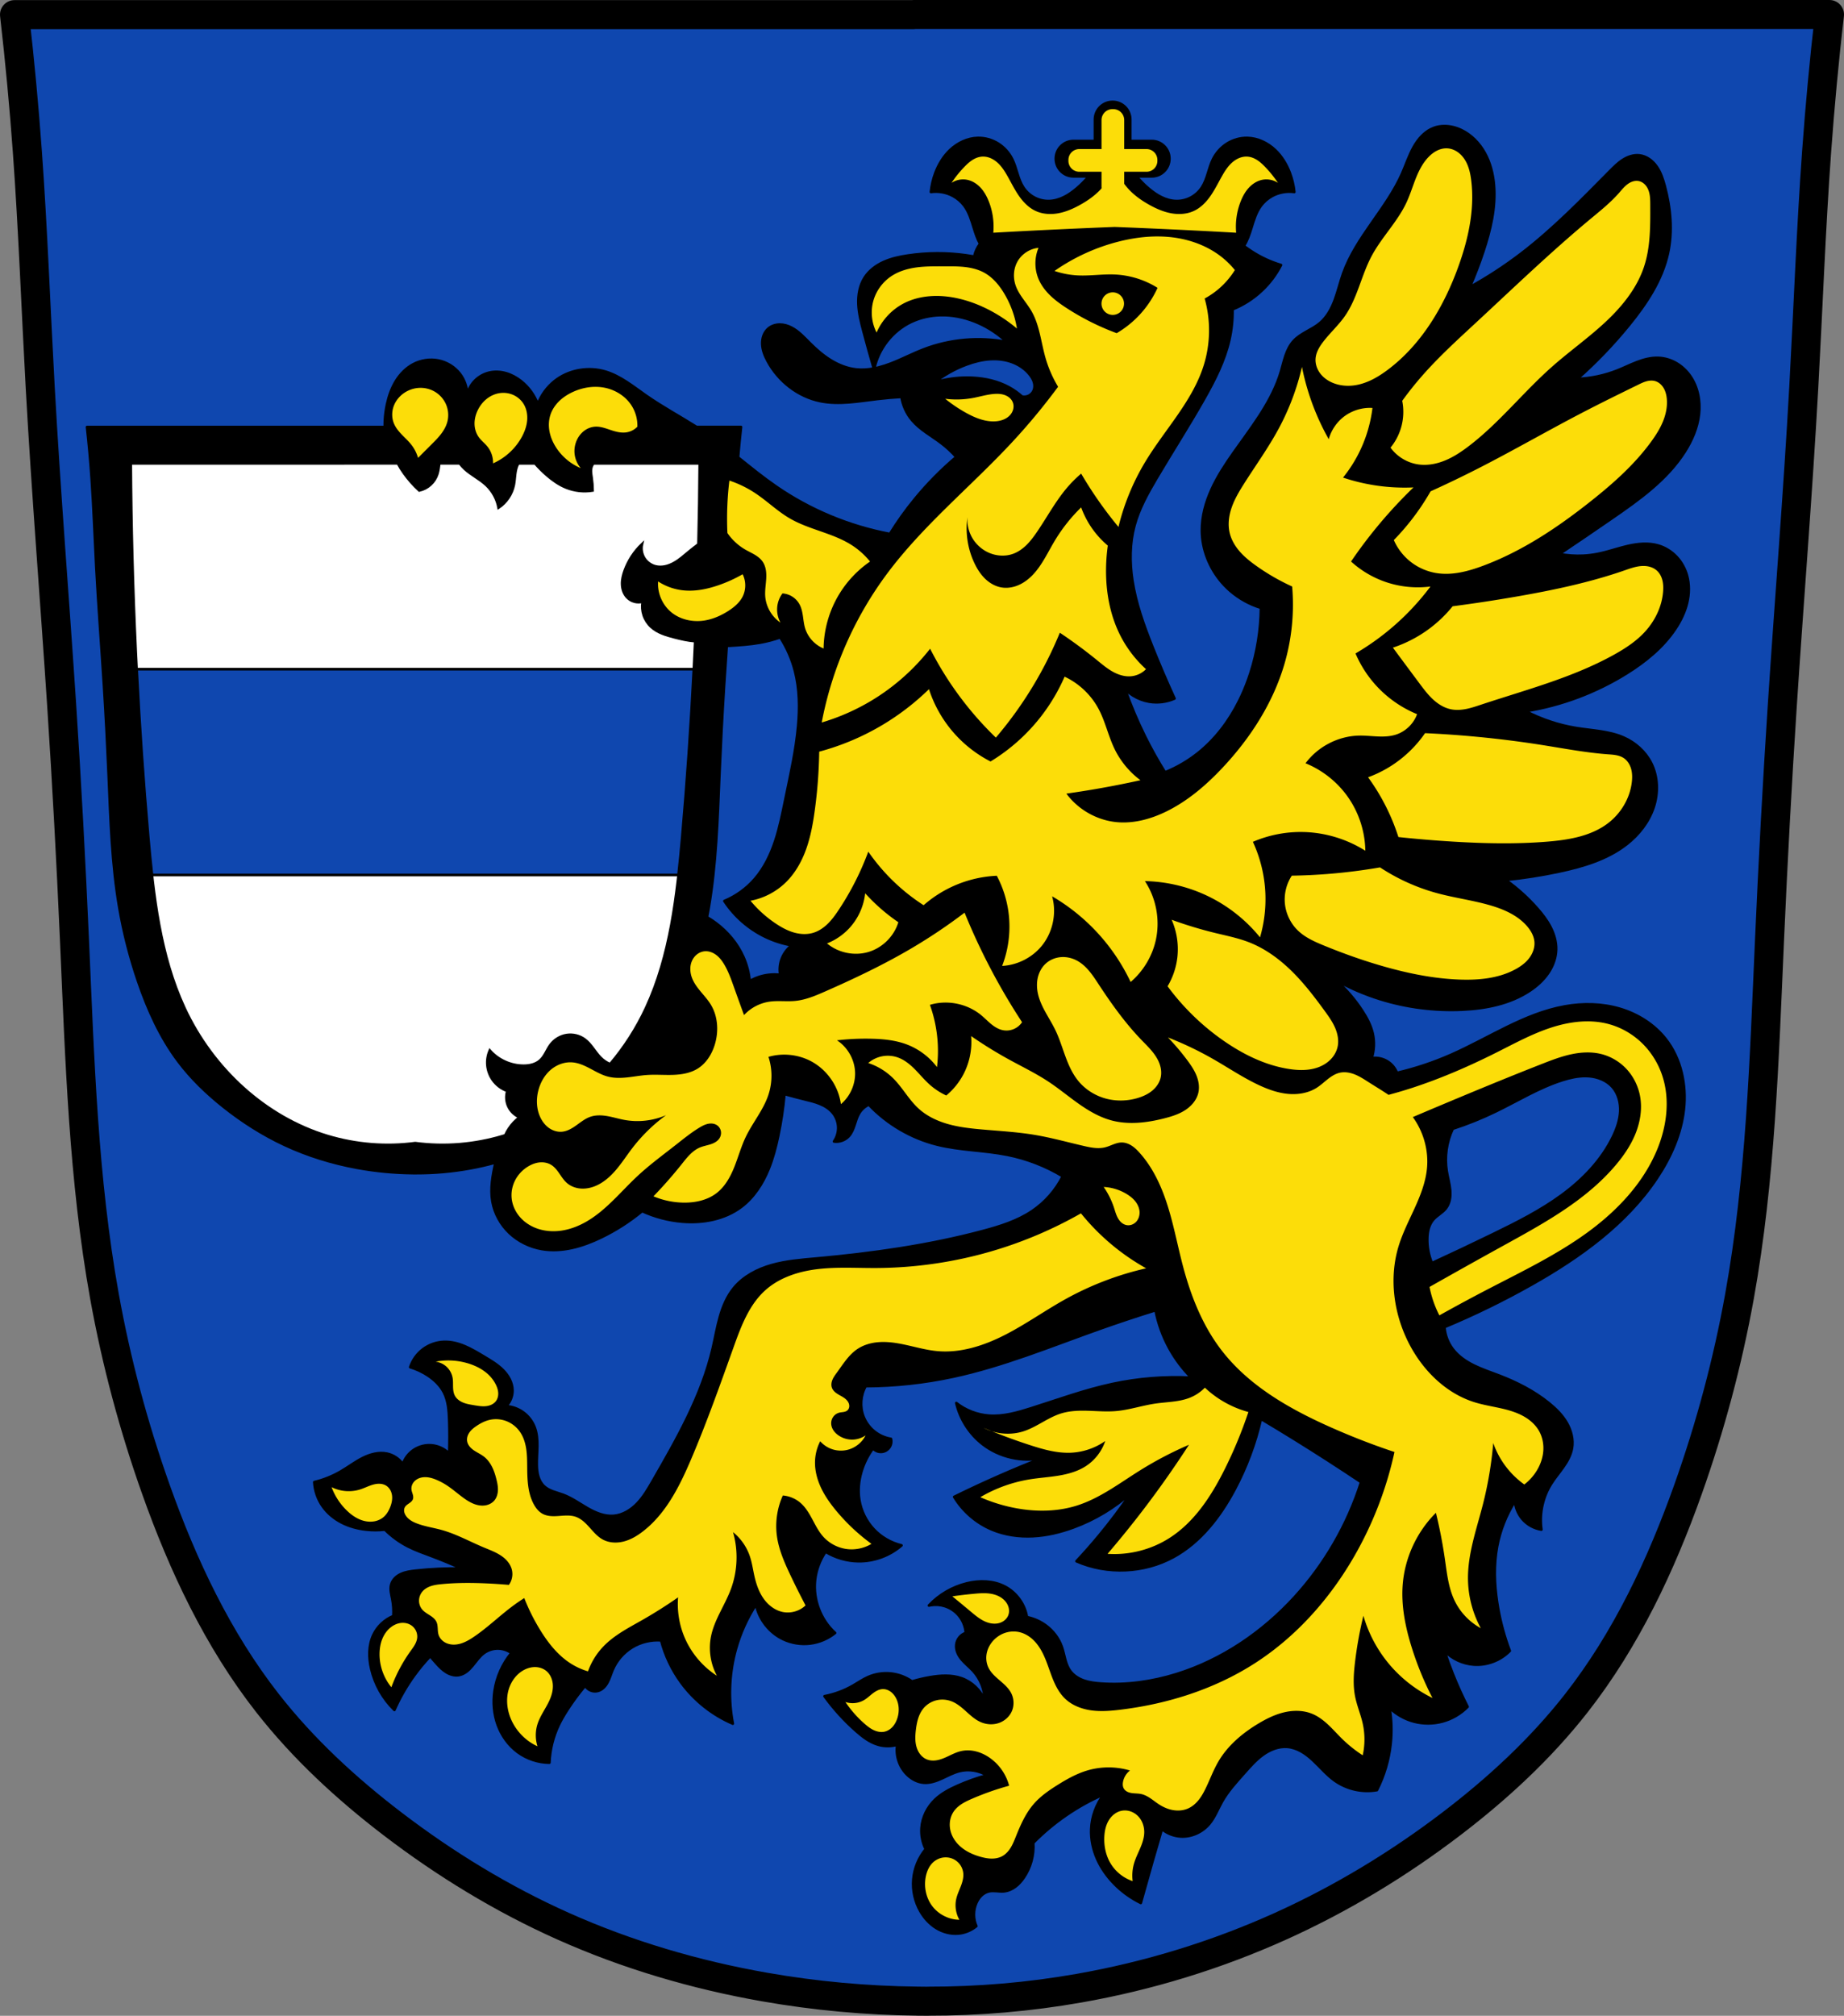
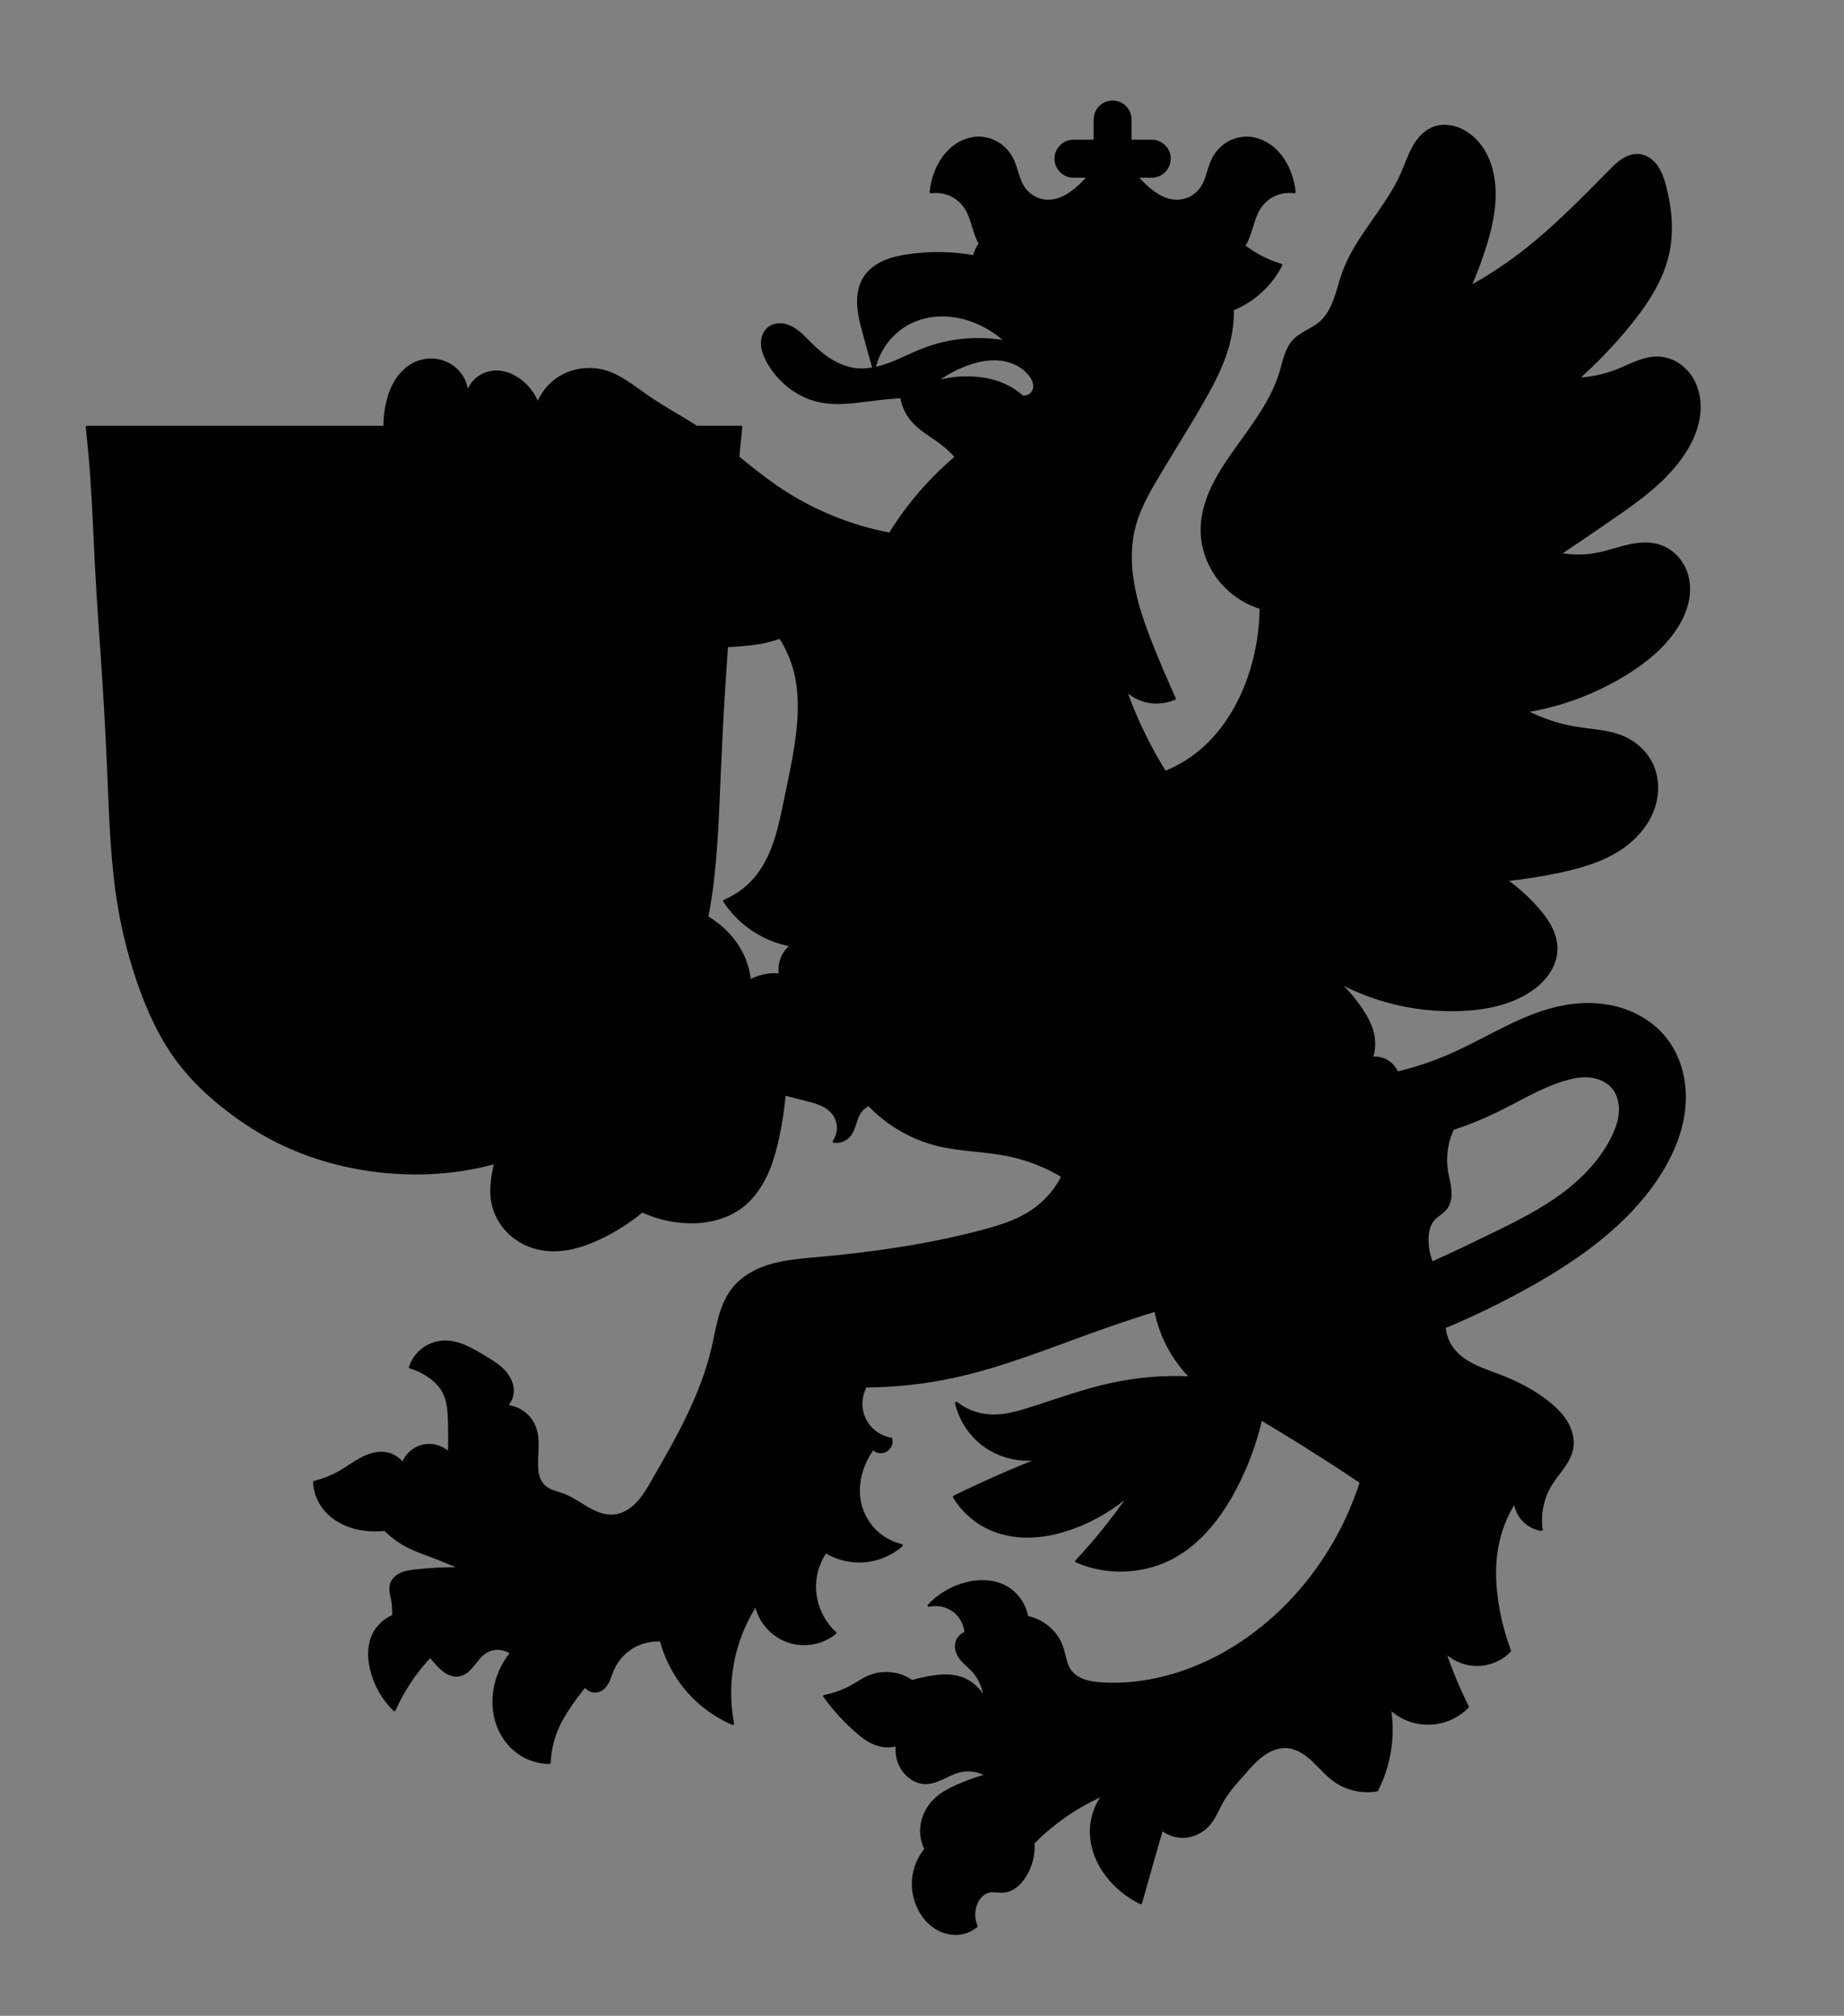
<svg xmlns="http://www.w3.org/2000/svg" xmlns:ns1="http://www.inkscape.org/namespaces/inkscape" xmlns:ns2="http://sodipodi.sourceforge.net/DTD/sodipodi-0.dtd" width="698.777" height="763.541" id="svg23835" version="1.1" ns1:version="0.92.5 (2060ec1f9f, 2020-04-08)" ns2:docname="Wappen_Bruckberg_Niederbayern.svg">
  <rect width="100%" height="100%" fill="#808080" stroke="none" />
  <defs id="defs23837">
    <ns1:path-effect effect="spiro" id="path-effect1090" is_visible="true" />
    <ns1:path-effect effect="spiro" id="path-effect1086" is_visible="true" />
    <ns1:path-effect effect="spiro" id="path-effect1027" is_visible="true" />
    <ns1:path-effect effect="spiro" id="path-effect967" is_visible="true" />
    <ns1:path-effect effect="spiro" id="path-effect1406" is_visible="true" />
    <ns1:path-effect effect="spiro" id="path-effect1327" is_visible="true" />
    <ns1:path-effect effect="spiro" id="path-effect1265" is_visible="true" />
    <ns1:path-effect effect="spiro" id="path-effect1225" is_visible="true" />
    <ns1:path-effect effect="spiro" id="path-effect1221" is_visible="true" />
    <ns1:path-effect effect="spiro" id="path-effect1162" is_visible="true" />
    <ns1:path-effect effect="spiro" id="path-effect1101" is_visible="true" />
    <ns1:path-effect effect="spiro" id="path-effect1097" is_visible="true" />
    <ns1:path-effect effect="spiro" id="path-effect1028" is_visible="true" />
    <ns1:path-effect effect="spiro" id="path-effect1024" is_visible="true" />
    <ns1:path-effect effect="spiro" id="path-effect1020" is_visible="true" />
    <ns1:path-effect effect="spiro" id="path-effect1016" is_visible="true" />
    <ns1:path-effect effect="spiro" id="path-effect976" is_visible="true" />
    <ns1:path-effect effect="spiro" id="path-effect971" is_visible="true" />
    <ns1:path-effect effect="spiro" id="path-effect966" is_visible="true" />
    <ns1:path-effect effect="spiro" id="path-effect961" is_visible="true" />
    <ns1:path-effect effect="spiro" id="path-effect917" is_visible="true" />
    <ns1:path-effect effect="spiro" id="path-effect975" is_visible="true" />
    <ns1:path-effect effect="spiro" id="path-effect970" is_visible="true" />
    <ns1:path-effect effect="spiro" id="path-effect965" is_visible="true" />
    <ns1:path-effect effect="spiro" id="path-effect960" is_visible="true" />
    <ns1:path-effect effect="spiro" id="path-effect956" is_visible="true" />
    <ns1:path-effect effect="spiro" id="path-effect916" is_visible="true" />
    <ns1:path-effect effect="spiro" id="path-effect911" is_visible="true" />
    <ns1:path-effect effect="spiro" id="path-effect906" is_visible="true" />
    <ns1:path-effect effect="spiro" id="path-effect901" is_visible="true" />
    <ns1:path-effect effect="spiro" id="path-effect897" is_visible="true" />
    <ns1:path-effect effect="spiro" id="path-effect3956" is_visible="true" />
    <ns1:path-effect effect="spiro" id="path-effect3912" is_visible="true" />
    <ns1:path-effect effect="spiro" id="path-effect3907" is_visible="true" />
    <ns1:path-effect effect="spiro" id="path-effect3902" is_visible="true" />
    <ns1:path-effect effect="spiro" id="path-effect3861" is_visible="true" />
    <ns1:path-effect effect="spiro" id="path-effect3812" is_visible="true" />
    <ns1:path-effect effect="spiro" id="path-effect3754" is_visible="true" />
    <ns1:path-effect effect="spiro" id="path-effect3715" is_visible="true" />
    <ns1:path-effect effect="spiro" id="path-effect3710" is_visible="true" />
    <ns1:path-effect effect="spiro" id="path-effect3705" is_visible="true" />
    <ns1:path-effect is_visible="true" id="path-effect3875" effect="spiro" />
    <ns1:path-effect is_visible="true" id="path-effect3875-7" effect="spiro" />
    <ns1:path-effect is_visible="true" id="path-effect3904" effect="spiro" />
    <ns1:path-effect is_visible="true" id="path-effect3875-1-2-2-4-2" effect="spiro" />
    <ns1:path-effect is_visible="true" id="path-effect3875-7-7-1-7-1-7" effect="spiro" />
    <ns1:path-effect is_visible="true" id="path-effect3904-4-6-9-1-7" effect="spiro" />
    <ns1:path-effect is_visible="true" id="path-effect3875-1-2-2-4-2-7" effect="spiro" />
    <ns1:path-effect is_visible="true" id="path-effect3875-7-7-1-7-1-7-8" effect="spiro" />
    <ns1:path-effect is_visible="true" id="path-effect3904-4-6-9-1-7-7" effect="spiro" />
    <ns1:path-effect is_visible="true" id="path-effect3904-4-6-9" effect="spiro" />
    <ns1:path-effect is_visible="true" id="path-effect3875-7-7-1-7" effect="spiro" />
    <ns1:path-effect is_visible="true" id="path-effect3875-1-2-2" effect="spiro" />
    <ns1:path-effect effect="spiro" id="path-effect3754-1" is_visible="true" />
    <ns1:path-effect effect="spiro" id="path-effect3812-2" is_visible="true" />
    <ns1:path-effect effect="spiro" id="path-effect3861-7" is_visible="true" />
    <ns1:path-effect effect="spiro" id="path-effect3956-9" is_visible="true" />
    <ns1:path-effect effect="spiro" id="path-effect917-6" is_visible="true" />
    <ns1:path-effect effect="spiro" id="path-effect1097-6" is_visible="true" />
    <ns1:path-effect effect="spiro" id="path-effect1101-5" is_visible="true" />
    <ns1:path-effect effect="spiro" id="path-effect1162-4" is_visible="true" />
    <ns1:path-effect effect="spiro" id="path-effect1265-7" is_visible="true" />
    <ns1:path-effect effect="spiro" id="path-effect1327-6" is_visible="true" />
    <ns1:path-effect effect="spiro" id="path-effect1406-0" is_visible="true" />
    <ns1:path-effect effect="spiro" id="path-effect967-9" is_visible="true" />
    <ns1:path-effect effect="spiro" id="path-effect1027-1" is_visible="true" />
  </defs>
  <ns2:namedview id="base" pagecolor="#ffffff" bordercolor="#666666" borderopacity="1.0" ns1:pageopacity="0.0" ns1:pageshadow="2" ns1:zoom="1.0385821" ns1:cx="349.3886" ns1:cy="381.77027" ns1:document-units="px" ns1:current-layer="layer1" showgrid="false" ns1:window-width="1920" ns1:window-height="1046" ns1:window-x="-11" ns1:window-y="-11" ns1:window-maximized="1" fit-margin-top="0" fit-margin-left="0" fit-margin-right="0" fit-margin-bottom="0" ns1:snap-global="true" />
  <g ns1:label="Ebene 1" ns1:groupmode="layer" id="layer1" transform="translate(-24.529,-84.857)">
-     <path style="fill:#0f47af;fill-opacity:1;stroke:#000000;stroke-width:1px;stroke-linecap:butt;stroke-linejoin:miter;stroke-opacity:1" d="m 30.846,89.333 685.212,2.679 -13.396,255.866 -10.047,170.801 -18.085,111.188 -30.141,72.339 -46.217,57.603 -77.028,52.245 -83.726,27.462 -81.716,4.019 L 276.665,826.79 215.042,802.007 155.43,761.818 109.883,710.243 79.741,631.206 58.308,530.065 51.61,414.859 39.553,202.53 Z" id="path3067" ns1:connector-curvature="0" />
-     <path style="fill:none;stroke:#000000;stroke-width:11;stroke-linecap:round;stroke-linejoin:round;stroke-miterlimit:4;stroke-dasharray:none;stroke-opacity:1" d="m 350.758,10 v 0.041 c -56.208,-7e-6 -112.417,0 -168.625,0 -57.378,0 -114.755,-7e-6 -172.133,0 1.991,17.285 3.615,34.611 4.871,51.965 2.153,29.739 3.224,59.544 4.873,89.314 2.22,40.086 5.489,80.108 8.119,120.17 1.953,29.752 3.554,59.527 4.871,89.314 1.993,45.081 3.356,90.375 11.367,134.783 4.481,24.837 11.031,49.295 19.486,73.074 10.242,28.803 23.436,56.859 42.275,80.934 13.561,17.329 29.874,32.368 47.355,45.73 20.006,15.292 41.651,28.489 64.641,38.764 24.324,10.871 50.081,18.439 76.322,23.051 19.159,3.367 38.593,5.145 58.045,5.357 v 0.01 c 0.347,0.005 0.694,-0.002 1.041,0.002 0.938,0.007 1.875,0.031 2.812,0.031 v -0.025 c 19.201,0.038 38.406,-1.597 57.316,-4.924 26.352,-4.636 52.139,-12.524 76.521,-23.543 22.944,-10.369 44.621,-23.494 64.641,-38.764 17.496,-13.345 33.8,-28.399 47.355,-45.732 18.831,-24.08 32.029,-52.13 42.273,-80.932 8.458,-23.778 15.006,-48.239 19.486,-73.076 8.01,-44.408 9.375,-89.703 11.369,-134.783 1.317,-29.787 2.918,-59.562 4.871,-89.314 2.63,-40.062 5.899,-80.082 8.119,-120.168 1.649,-29.771 2.719,-59.576 4.871,-89.314 1.256,-17.353 2.882,-34.68 4.873,-51.965 -57.378,-7e-6 -114.757,0 -172.135,0 -58.295,0 -116.59,-7e-6 -174.885,0 z" transform="translate(20.029,80.357)" id="path3873" ns1:connector-curvature="0" />
    <path style="fill:#000000;stroke:#000000;stroke-width:1;stroke-linecap:round;stroke-linejoin:round;stroke-miterlimit:4;stroke-dasharray:none;stroke-opacity:1" d="M 421.621 38.592 C 417.913 38.592 414.926 41.577 414.926 45.285 L 414.926 53.414 L 406.797 53.414 C 403.088 53.414 400.104 56.399 400.104 60.107 C 400.104 63.816 403.088 66.803 406.797 66.803 L 412.551 66.803 C 411.18 68.45 409.678 69.988 408.041 71.377 C 406.543 72.648 404.94 73.808 403.178 74.676 C 401.415 75.543 399.485 76.112 397.521 76.158 C 395.601 76.203 393.673 75.741 391.977 74.84 C 390.28 73.939 388.82 72.601 387.768 70.994 C 385.661 67.776 385.279 63.724 383.561 60.283 C 382.36 57.878 380.497 55.802 378.217 54.379 C 375.936 52.956 373.242 52.193 370.555 52.25 C 366.641 52.333 362.875 54.146 360.035 56.84 C 357.538 59.209 355.71 62.23 354.488 65.447 C 353.602 67.781 353.022 70.231 352.768 72.715 C 355.639 72.306 358.638 72.85 361.182 74.244 C 362.819 75.141 364.271 76.384 365.391 77.879 C 367.251 80.362 368.137 83.417 369.049 86.383 C 369.676 88.423 370.364 90.492 371.396 92.344 C 371.137 92.685 370.899 93.041 370.678 93.408 C 370.66 93.438 370.641 93.466 370.623 93.496 C 370.401 93.871 370.196 94.254 370.016 94.65 C 369.85 95.013 369.707 95.386 369.578 95.764 C 369.548 95.853 369.517 95.941 369.488 96.031 C 369.367 96.417 369.259 96.807 369.178 97.203 C 368.141 97.015 367.1 96.847 366.057 96.701 C 358.753 95.682 351.303 95.716 344.01 96.805 C 340.879 97.272 337.749 97.942 334.863 99.244 C 331.978 100.546 329.33 102.522 327.631 105.193 C 325.752 108.147 325.141 111.768 325.299 115.266 C 325.456 118.763 326.334 122.183 327.232 125.566 C 328.48 130.263 329.78 134.944 331.131 139.611 C 328.919 140.034 326.673 140.192 324.436 139.947 C 321.02 139.574 317.748 138.267 314.82 136.469 C 311.892 134.67 309.288 132.389 306.857 129.961 C 304.702 127.808 302.615 125.486 299.906 124.092 C 298.552 123.395 297.049 122.946 295.525 122.943 C 294.002 122.94 292.458 123.406 291.277 124.369 C 290.408 125.078 289.757 126.037 289.359 127.086 C 288.962 128.135 288.812 129.272 288.859 130.393 C 288.954 132.634 289.818 134.775 290.879 136.752 C 294.964 144.362 302.389 150.211 310.854 151.932 C 317.939 153.372 325.246 151.987 332.426 151.133 C 335.479 150.77 338.543 150.503 341.613 150.334 C 342.113 153.554 343.511 156.629 345.607 159.123 C 348.668 162.763 353.015 165.024 356.793 167.912 C 358.817 169.459 360.694 171.201 362.387 173.105 C 356.694 177.911 351.44 183.236 346.713 188.994 C 343.258 193.201 340.084 197.639 337.219 202.268 C 321.796 199.365 306.995 193.199 294.074 184.291 C 289.094 180.857 284.4 177.032 279.676 173.248 C 280.007 169.407 280.377 165.569 280.801 161.738 L 263.965 161.738 C 257.658 157.748 251.064 154.2 244.938 149.936 C 239.964 146.474 235.167 142.469 229.357 140.746 C 223.282 138.945 216.396 139.985 211.199 143.588 C 210.853 143.828 210.514 144.079 210.184 144.342 C 207.313 146.623 205.077 149.697 203.791 153.131 C 202.525 149.687 200.287 146.607 197.4 144.342 C 195.719 143.022 193.81 141.971 191.756 141.379 C 189.702 140.786 187.499 140.662 185.416 141.146 C 183.387 141.618 181.495 142.669 180.021 144.143 C 178.548 145.616 177.497 147.506 177.025 149.535 C 176.987 146.664 175.991 143.815 174.23 141.547 C 172.24 138.982 169.288 137.189 166.104 136.555 C 162.919 135.921 159.527 136.44 156.652 137.951 C 153.883 139.407 151.627 141.736 149.994 144.404 C 148.362 147.073 147.33 150.074 146.666 153.131 C 146.205 155.254 145.932 157.415 145.832 159.584 C 145.799 160.307 145.784 161.03 145.789 161.754 L 95.008 161.754 L 32.984 161.754 C 33.702 168.245 34.288 174.754 34.74 181.271 C 35.516 192.44 35.902 203.633 36.496 214.814 C 37.296 229.87 38.474 244.901 39.422 259.947 C 40.126 271.121 40.703 282.305 41.178 293.492 C 41.896 310.423 42.387 327.433 45.273 344.111 C 46.888 353.439 49.246 362.626 52.293 371.557 C 55.983 382.374 60.737 392.912 67.525 401.953 C 72.411 408.461 78.291 414.11 84.59 419.129 C 91.798 424.872 99.598 429.829 107.881 433.688 C 116.645 437.77 125.926 440.612 135.381 442.344 C 142.284 443.608 149.286 444.276 156.295 444.355 L 156.295 444.359 C 156.42 444.361 156.545 444.36 156.67 444.361 C 157.008 444.364 157.346 444.373 157.684 444.373 L 157.684 444.363 C 164.602 444.377 171.52 443.763 178.334 442.514 C 181.507 441.932 184.655 441.201 187.771 440.348 C 186.673 445.238 185.744 450.233 186.613 455.141 C 187.419 459.686 189.779 463.924 193.141 467.088 C 196.502 470.252 200.838 472.342 205.389 473.117 C 213.003 474.413 220.804 472.081 227.76 468.723 C 233.328 466.034 238.572 462.674 243.34 458.736 C 248.119 460.931 253.281 462.288 258.521 462.73 C 266.354 463.392 274.614 461.866 280.893 457.137 C 285.674 453.535 289.028 448.304 291.277 442.756 C 292.894 438.767 293.985 434.585 294.873 430.373 C 295.985 425.1 296.785 419.76 297.27 414.393 C 299.788 415.1 302.321 415.766 304.861 416.391 C 306.836 416.876 308.827 417.338 310.707 418.113 C 312.587 418.888 314.37 420.001 315.646 421.584 C 316.857 423.085 317.567 424.983 317.639 426.91 C 317.71 428.837 317.143 430.782 316.047 432.369 C 318.086 432.659 320.245 431.889 321.639 430.373 C 322.735 429.181 323.335 427.621 323.838 426.082 C 324.34 424.543 324.778 422.96 325.633 421.584 C 325.847 421.239 326.087 420.91 326.35 420.6 C 327.136 419.668 328.124 418.906 329.229 418.389 C 336.201 425.783 345.331 431.12 355.195 433.568 C 363.88 435.724 372.971 435.665 381.746 437.416 C 389.141 438.891 396.277 441.658 402.734 445.553 C 400.085 450.841 396.052 455.43 391.148 458.736 C 385.524 462.529 378.927 464.58 372.373 466.326 C 351.744 471.823 330.518 474.794 309.256 476.713 C 303.602 477.223 297.898 477.666 292.436 479.211 C 286.973 480.756 281.693 483.507 278.096 487.898 C 275.521 491.042 273.922 494.878 272.807 498.785 C 271.691 502.692 271.026 506.711 270.105 510.668 C 265.919 528.674 256.567 544.987 247.336 561.004 C 245.617 563.986 243.875 566.998 241.492 569.482 C 239.11 571.966 235.985 573.906 232.555 574.186 C 229.053 574.47 225.641 573.024 222.596 571.273 C 219.55 569.523 216.67 567.425 213.379 566.197 C 212.14 565.735 210.857 565.401 209.615 564.945 C 208.374 564.49 207.157 563.899 206.188 563 C 205.124 562.014 204.408 560.694 203.986 559.307 C 203.565 557.919 203.425 556.462 203.393 555.012 C 203.338 552.596 203.574 550.182 203.605 547.766 C 203.637 545.349 203.453 542.888 202.594 540.629 C 201.753 538.421 200.268 536.463 198.369 535.057 C 196.47 533.65 194.164 532.801 191.807 532.641 C 193.347 531.06 194.228 528.856 194.203 526.648 C 194.186 525.188 193.787 523.744 193.133 522.438 C 192.479 521.131 191.576 519.959 190.543 518.926 C 188.477 516.86 185.926 515.361 183.418 513.863 C 181.069 512.461 178.72 511.035 176.203 509.963 C 173.686 508.891 170.973 508.177 168.238 508.271 C 165.405 508.369 162.606 509.355 160.338 511.057 C 158.07 512.758 156.34 515.166 155.453 517.859 C 157.859 518.58 160.158 519.66 162.246 521.055 C 164.702 522.695 166.9 524.815 168.238 527.447 C 169.849 530.616 170.109 534.281 170.234 537.834 C 170.385 542.093 170.385 546.358 170.234 550.617 C 168.268 548.596 165.465 547.414 162.645 547.42 C 160.455 547.424 158.273 548.131 156.496 549.41 C 154.719 550.69 153.357 552.536 152.658 554.611 C 151.261 552.588 149.071 551.128 146.666 550.617 C 143.51 549.947 140.209 550.883 137.334 552.348 C 134.459 553.812 131.879 555.791 129.088 557.408 C 125.975 559.212 122.6 560.561 119.102 561.402 C 119.28 564.683 120.401 567.906 122.297 570.59 C 124.139 573.197 126.685 575.276 129.527 576.729 C 132.37 578.181 135.504 579.021 138.676 579.379 C 141.063 579.648 143.48 579.648 145.867 579.379 C 148.437 581.953 151.414 584.12 154.654 585.771 C 157.476 587.21 160.479 588.254 163.443 589.367 C 167.356 590.837 171.222 592.435 175.029 594.16 C 169.161 594.045 163.285 594.312 157.451 594.959 C 155.59 595.165 153.702 595.42 151.998 596.195 C 151.146 596.583 150.347 597.101 149.689 597.768 C 149.032 598.434 148.519 599.252 148.264 600.152 C 148.006 601.061 148.016 602.026 148.137 602.963 C 148.257 603.899 148.485 604.819 148.662 605.746 C 149.064 607.849 149.199 610.001 149.062 612.137 C 145.752 613.469 142.982 616.095 141.473 619.328 C 139.633 623.27 139.694 627.874 140.674 632.111 C 142.036 638.001 145.125 643.48 149.461 647.691 C 151.512 643.044 154.063 638.615 157.053 634.508 C 158.89 631.983 160.893 629.579 163.045 627.316 C 163.818 628.27 164.617 629.203 165.441 630.113 C 166.548 631.335 167.715 632.53 169.119 633.393 C 170.524 634.255 172.202 634.766 173.83 634.508 C 174.9 634.338 175.901 633.846 176.77 633.199 C 176.987 633.038 177.196 632.866 177.398 632.688 C 177.601 632.509 177.796 632.323 177.986 632.131 C 178.367 631.747 178.727 631.339 179.072 630.922 C 180.453 629.254 181.667 627.394 183.418 626.119 C 184.914 625.03 186.761 624.43 188.611 624.43 C 190.462 624.43 192.308 625.03 193.805 626.119 C 190.42 630.213 188.183 635.245 187.412 640.5 C 186.783 644.793 187.131 649.25 188.607 653.33 C 190.084 657.41 192.709 661.095 196.201 663.67 C 199.647 666.21 203.905 667.631 208.186 667.666 C 208.392 662.695 209.624 657.767 211.781 653.283 C 212.713 651.347 213.813 649.497 214.977 647.691 C 217.041 644.488 219.311 641.416 221.768 638.502 C 222.233 639.307 222.97 639.955 223.828 640.312 C 224.687 640.67 225.663 640.736 226.562 640.5 C 227.381 640.285 228.124 639.827 228.738 639.244 C 229.352 638.662 229.842 637.957 230.242 637.211 C 231.043 635.719 231.492 634.068 232.154 632.51 C 233.652 628.988 236.276 625.955 239.545 623.965 C 242.814 621.975 246.715 621.037 250.531 621.324 C 252.031 627.063 254.62 632.516 258.121 637.305 C 263.102 644.118 269.939 649.56 277.695 652.885 C 277.582 652.299 277.478 651.71 277.383 651.121 C 275.949 642.285 276.466 633.138 278.895 624.521 C 280.566 618.591 283.134 612.913 286.484 607.742 C 287.637 613.43 291.611 618.474 296.871 620.926 C 300.011 622.389 303.564 622.952 307.002 622.531 C 310.44 622.11 313.752 620.707 316.445 618.529 C 310.969 613.563 308.059 605.905 308.855 598.555 C 309.273 594.704 310.658 590.961 312.85 587.768 C 316.558 590.042 320.885 591.298 325.234 591.363 C 331.179 591.452 337.13 589.275 341.613 585.371 C 337.583 584.408 333.85 582.232 331.027 579.197 C 328.205 576.163 326.302 572.283 325.633 568.193 C 325.046 564.605 325.399 560.894 326.434 557.408 C 327.371 554.252 328.864 551.262 330.826 548.619 C 331.311 549.168 331.953 549.579 332.654 549.789 C 333.356 549.999 334.115 550.01 334.822 549.818 C 335.812 549.55 336.686 548.88 337.203 547.994 C 337.72 547.108 337.873 546.017 337.619 545.023 C 335.323 544.646 333.127 543.663 331.316 542.201 C 329.506 540.739 328.085 538.8 327.232 536.635 C 325.767 532.912 326.069 528.535 328.031 525.049 C 339.168 525.002 350.299 523.797 361.188 521.455 C 380.1 517.388 398.089 509.959 416.316 503.479 C 423.459 500.939 430.651 498.541 437.889 496.287 C 438.862 501.311 440.621 506.181 443.082 510.668 C 445.331 514.768 448.164 518.547 451.471 521.854 C 441.436 521.333 431.334 522.141 421.51 524.25 C 411.042 526.497 400.954 530.198 390.75 533.439 C 385.563 535.087 380.197 536.633 374.77 536.234 C 370.29 535.905 365.921 534.214 362.387 531.441 C 363.815 537.567 367.404 543.166 372.373 547.021 C 378.723 551.948 387.287 553.901 395.145 552.215 C 389.639 554.367 384.178 556.631 378.766 559.006 C 372.982 561.544 367.255 564.208 361.588 566.996 C 364.918 572.5 370.032 576.903 375.969 579.379 C 380.815 581.4 386.144 582.143 391.389 581.885 C 396.633 581.626 401.799 580.387 406.729 578.58 C 414.796 575.623 422.295 571.123 428.701 565.396 C 424.959 570.906 420.959 576.242 416.717 581.377 C 413.892 584.796 410.96 588.127 407.928 591.363 C 419.557 596.469 433.538 595.861 444.68 589.766 C 454.915 584.166 462.368 574.498 467.85 564.199 C 472.336 555.768 475.703 546.743 477.836 537.434 C 486.315 542.48 494.706 547.675 503.004 553.014 C 507.29 555.772 511.551 558.568 515.787 561.402 C 510.668 577.504 502.018 592.472 490.621 604.945 C 478.472 618.242 463.073 628.747 445.879 634.109 C 436.601 637.003 426.809 638.393 417.115 637.703 C 414.96 637.55 412.791 637.29 410.752 636.576 C 408.713 635.862 406.797 634.661 405.531 632.91 C 405.292 632.58 405.079 632.233 404.887 631.875 C 404.31 630.802 403.925 629.623 403.609 628.441 C 403.189 626.866 402.879 625.259 402.334 623.723 C 401.204 620.539 399.058 617.741 396.342 615.732 C 394.216 614.161 391.744 613.062 389.152 612.537 C 388.366 607.654 385.155 603.222 380.762 600.951 C 376.395 598.695 371.156 598.588 366.381 599.754 C 360.914 601.088 355.853 604.04 352 608.143 C 352.25 608.084 352.502 608.034 352.756 607.992 C 354.532 607.703 356.378 607.838 358.092 608.389 C 360.05 609.018 361.831 610.19 363.186 611.738 C 364.826 613.615 365.826 616.042 365.982 618.529 C 365.034 618.842 364.177 619.43 363.545 620.203 C 362.912 620.976 362.506 621.932 362.387 622.924 C 362.265 623.934 362.44 624.968 362.809 625.916 C 363.178 626.864 363.735 627.73 364.383 628.516 C 365.701 630.115 367.379 631.38 368.777 632.91 C 371.542 635.934 373.139 639.999 373.172 644.096 C 371.598 640.232 368.316 637.1 364.383 635.707 C 360.573 634.358 356.381 634.617 352.398 635.307 C 350.106 635.704 347.837 636.238 345.607 636.904 C 343.204 635.212 340.355 634.159 337.43 633.881 C 334.504 633.602 331.509 634.099 328.83 635.307 C 326.872 636.19 325.1 637.433 323.236 638.502 C 319.895 640.418 316.234 641.775 312.451 642.498 C 315.944 647.316 319.971 651.745 324.436 655.68 C 326.924 657.873 329.636 659.959 332.824 660.873 C 335.158 661.542 337.681 661.542 340.016 660.873 C 339.326 665.073 340.878 669.577 344.01 672.459 C 345.662 673.979 347.765 675.071 350.002 675.256 C 352.396 675.454 354.755 674.622 356.941 673.625 C 359.127 672.628 361.253 671.443 363.584 670.861 C 367.074 669.991 370.904 670.58 373.971 672.459 C 370.148 673.504 366.405 674.84 362.785 676.453 C 359.766 677.799 356.79 679.367 354.396 681.646 C 351.44 684.462 349.487 688.361 349.203 692.434 C 349.012 695.175 349.57 697.965 350.801 700.422 C 348.121 703.651 346.46 707.713 346.105 711.895 C 345.751 716.076 346.707 720.358 348.805 723.992 C 350.27 726.53 352.3 728.767 354.797 730.301 C 357.294 731.835 360.267 732.641 363.186 732.381 C 363.495 732.353 363.803 732.313 364.109 732.262 C 366.254 731.903 368.302 730.974 369.977 729.586 C 368.763 726.826 368.763 723.557 369.977 720.797 C 370.429 719.767 371.048 718.801 371.857 718.02 C 372.667 717.238 373.672 716.647 374.77 716.402 C 375.682 716.199 376.63 716.238 377.562 716.309 C 378.495 716.379 379.432 716.481 380.363 716.402 C 381.942 716.268 383.45 715.61 384.727 714.67 C 386.003 713.73 387.058 712.517 387.953 711.209 C 390.575 707.38 391.863 702.655 391.549 698.025 C 395.337 694.183 399.489 690.7 403.932 687.639 C 408.454 684.522 413.279 681.844 418.314 679.65 C 415.412 683.412 413.711 688.085 413.52 692.832 C 413.364 696.696 414.192 700.575 415.752 704.113 C 417.312 707.651 419.594 710.852 422.309 713.605 C 424.84 716.174 427.753 718.366 430.922 720.088 C 431.375 720.334 431.832 720.57 432.295 720.797 C 433.738 715.597 435.203 710.404 436.689 705.217 C 437.874 701.085 439.073 696.956 440.285 692.832 C 442.309 694.488 444.866 695.483 447.477 695.629 C 451.55 695.857 455.645 693.967 458.262 690.836 C 460.332 688.359 461.474 685.258 463.057 682.445 C 465.295 678.468 468.414 675.073 471.445 671.66 C 473.652 669.176 475.851 666.639 478.543 664.691 C 481.234 662.743 484.512 661.41 487.824 661.674 C 489.692 661.823 491.498 662.473 493.129 663.396 C 494.76 664.32 496.225 665.509 497.596 666.787 C 500.337 669.343 502.749 672.282 505.801 674.457 C 510.366 677.711 516.26 679.036 521.779 678.051 C 524.558 672.572 526.327 666.584 526.973 660.475 C 527.45 655.957 527.316 651.375 526.574 646.893 C 529.159 649.393 532.396 651.212 535.877 652.117 C 539.358 653.022 543.072 653.011 546.547 652.086 C 550.165 651.123 553.515 649.168 556.135 646.492 C 554.087 642.45 552.222 638.318 550.543 634.109 C 549.965 632.661 549.41 631.205 548.877 629.74 C 548.344 628.275 547.835 626.801 547.348 625.32 C 550.277 628.335 554.34 630.222 558.533 630.514 C 563.524 630.861 568.629 628.909 572.115 625.32 C 571.836 624.578 571.566 623.833 571.307 623.084 C 569.49 617.84 568.154 612.43 567.32 606.943 C 566.255 599.933 566.016 592.741 567.32 585.771 C 568.46 579.682 570.779 573.816 574.111 568.594 C 574.295 571.077 575.29 573.492 576.908 575.385 C 578.728 577.514 581.331 578.958 584.1 579.379 C 584.047 579.01 584.003 578.639 583.967 578.268 C 583.428 572.699 584.751 566.96 587.695 562.201 C 589.089 559.948 590.819 557.927 592.346 555.762 C 593.872 553.597 595.217 551.227 595.684 548.619 C 596.279 545.293 595.378 541.816 593.678 538.896 C 591.978 535.977 589.527 533.562 586.896 531.441 C 581.305 526.934 574.824 523.629 568.119 521.055 C 564.929 519.83 561.67 518.759 558.6 517.258 C 555.529 515.756 552.619 513.783 550.543 511.068 C 548.7 508.658 547.576 505.704 547.348 502.678 C 558.694 497.955 569.758 492.552 580.459 486.508 C 598.684 476.214 616.259 463.649 627.875 446.236 C 633.09 438.418 637.048 429.587 638.086 420.246 C 639.124 410.905 637.032 401.019 631.238 393.619 C 626.886 388.06 620.626 384.12 613.857 382.113 C 607.089 380.106 599.836 379.978 592.889 381.236 C 577.455 384.033 564.106 393.307 549.744 399.611 C 543.18 402.493 536.349 404.769 529.369 406.402 C 528.74 404.763 527.612 403.321 526.174 402.314 C 524.337 401.029 522.001 400.48 519.783 400.811 C 520.75 397.779 520.881 394.486 520.158 391.387 C 519.441 388.31 517.915 385.479 516.188 382.834 C 513.392 378.552 510.022 374.644 506.199 371.248 C 511.527 374.21 517.16 376.624 522.979 378.439 C 533.025 381.574 543.625 382.911 554.139 382.434 C 563.093 382.027 572.242 380.208 579.705 375.244 C 582.376 373.468 584.811 371.289 586.627 368.645 C 587.989 366.661 588.989 364.406 589.436 362.049 C 589.51 361.656 589.571 361.259 589.613 360.861 C 589.656 360.464 589.682 360.065 589.691 359.664 C 589.758 356.736 588.912 353.834 587.578 351.227 C 586.245 348.619 584.438 346.282 582.502 344.084 C 578.942 340.041 574.912 336.413 570.518 333.297 C 577.36 332.603 584.164 331.536 590.891 330.102 C 599.967 328.166 609.151 325.438 616.457 319.715 C 621.024 316.137 624.76 311.378 626.604 305.877 C 628.447 300.376 628.285 294.121 625.645 288.955 C 623.458 284.677 619.659 281.299 615.26 279.367 C 609.645 276.902 603.333 276.76 597.281 275.771 C 590.603 274.681 584.104 272.515 578.107 269.381 C 591.677 267.199 604.799 262.279 616.457 255 C 623.547 250.574 630.197 245.174 634.834 238.221 C 636.824 235.237 638.432 231.968 639.287 228.484 C 640.142 225.001 640.223 221.294 639.229 217.848 C 638.48 215.252 637.122 212.826 635.26 210.869 C 633.398 208.912 631.031 207.431 628.441 206.662 C 624.655 205.539 620.577 205.96 616.73 206.855 C 613.846 207.527 611.023 208.457 608.156 209.197 C 607.201 209.444 606.241 209.669 605.271 209.857 C 603.496 210.202 601.695 210.418 599.889 210.504 C 596.878 210.647 593.85 210.432 590.891 209.857 C 597.577 205.372 604.236 200.845 610.865 196.275 C 621.182 189.164 631.698 181.676 638.43 171.107 C 641.17 166.805 643.239 161.993 643.812 156.924 C 644.386 151.855 643.37 146.512 640.426 142.346 C 639.053 140.403 637.279 138.738 635.221 137.547 C 633.162 136.356 630.818 135.645 628.441 135.555 C 625.703 135.451 622.992 136.161 620.43 137.133 C 617.867 138.105 615.41 139.339 612.861 140.348 C 608.03 142.259 602.874 143.344 597.682 143.543 C 604.746 137.299 611.299 130.478 617.256 123.17 C 623.83 115.104 629.799 106.168 632.037 96.006 C 633.89 87.593 633.067 78.758 630.838 70.438 C 630.147 67.859 629.303 65.272 627.768 63.088 C 627 61.996 626.061 61.015 624.957 60.266 C 623.853 59.516 622.579 59.001 621.252 58.854 C 619.072 58.611 616.874 59.366 615.021 60.539 C 613.169 61.712 611.608 63.286 610.066 64.846 C 599.328 75.712 588.639 86.718 576.51 96.006 C 570.317 100.748 563.766 105.025 556.934 108.789 C 558.871 104.344 560.605 99.809 562.127 95.205 C 564.812 87.084 566.856 78.562 566.123 70.039 C 565.762 65.835 564.706 61.649 562.662 57.957 C 560.619 54.265 557.546 51.084 553.738 49.266 C 551.726 48.305 549.477 47.745 547.258 47.766 C 545.926 47.778 544.605 47.998 543.352 48.467 C 542.93 48.624 542.518 48.808 542.119 49.016 C 540.924 49.637 539.835 50.468 538.881 51.422 C 537.608 52.694 536.566 54.183 535.688 55.754 C 533.93 58.895 532.818 62.35 531.367 65.645 C 525.434 79.119 513.935 89.726 508.996 103.596 C 507.82 106.898 507.039 110.331 505.82 113.617 C 504.602 116.904 502.884 120.109 500.207 122.371 C 498.664 123.675 496.859 124.62 495.1 125.611 C 493.34 126.603 491.585 127.673 490.221 129.162 C 488.795 130.718 487.861 132.666 487.174 134.662 C 486.487 136.658 486.028 138.722 485.428 140.746 C 485.216 141.461 484.987 142.168 484.742 142.869 C 481.074 153.385 473.893 162.359 467.449 171.508 C 464.335 175.928 461.351 180.472 459.117 185.396 C 456.883 190.321 455.413 195.661 455.465 201.068 C 455.532 208.102 458.279 215.01 462.826 220.383 C 463.176 220.796 463.538 221.199 463.908 221.594 C 464.65 222.383 465.431 223.133 466.252 223.84 C 469.618 226.738 473.589 228.928 477.836 230.23 C 477.766 238.625 476.414 247.009 473.842 255 C 472.9 257.925 471.782 260.809 470.486 263.607 C 470.162 264.307 469.827 265.001 469.48 265.689 C 465.669 273.262 460.494 280.115 453.867 285.359 C 450.111 288.332 445.928 290.762 441.484 292.551 C 438.735 288.15 436.202 283.616 433.895 278.969 C 432.447 276.053 431.089 273.094 429.822 270.096 C 429.189 268.597 428.579 267.09 427.992 265.572 C 427.405 264.055 426.843 262.527 426.303 260.992 C 426.61 261.305 426.93 261.605 427.262 261.893 C 427.925 262.468 428.634 262.99 429.379 263.455 C 431.241 264.617 433.328 265.42 435.492 265.785 C 438.713 266.329 442.092 265.906 445.08 264.586 C 442.117 258.134 439.318 251.607 436.689 245.012 C 433.438 236.854 430.429 228.524 429.1 219.844 C 428.043 212.944 428.076 205.81 429.898 199.072 C 431.63 192.669 434.912 186.807 438.287 181.096 C 444.213 171.069 450.523 161.267 456.264 151.133 C 460.277 144.048 464.046 136.702 465.852 128.762 C 466.714 124.967 467.118 121.069 467.051 117.178 C 471.185 115.507 475.001 113.054 478.236 109.986 C 481.149 107.225 483.593 103.968 485.428 100.398 C 483.452 99.806 481.519 99.072 479.648 98.203 C 478.713 97.769 477.793 97.301 476.891 96.801 C 475.989 96.301 475.106 95.769 474.242 95.205 C 473.269 94.57 472.322 93.895 471.375 93.221 C 471.361 93.211 471.346 93.201 471.332 93.191 C 472.661 91.138 473.467 88.741 474.191 86.383 C 475.103 83.417 475.989 80.362 477.85 77.879 C 478.969 76.384 480.421 75.141 482.059 74.244 C 484.603 72.85 487.601 72.306 490.473 72.715 C 490.218 70.231 489.639 67.781 488.752 65.447 C 487.53 62.23 485.702 59.209 483.205 56.84 C 480.366 54.146 476.599 52.333 472.686 52.25 C 469.998 52.193 467.304 52.956 465.023 54.379 C 462.743 55.802 460.881 57.878 459.68 60.283 C 457.961 63.724 457.579 67.776 455.473 70.994 C 454.421 72.601 452.96 73.939 451.264 74.84 C 449.567 75.741 447.639 76.203 445.719 76.158 C 443.755 76.112 441.825 75.543 440.062 74.676 C 438.3 73.808 436.697 72.648 435.199 71.377 C 433.562 69.988 432.06 68.45 430.689 66.803 L 436.443 66.803 C 440.152 66.803 443.137 63.816 443.137 60.107 C 443.137 56.399 440.152 53.414 436.443 53.414 L 428.314 53.414 L 428.314 45.285 C 428.314 41.577 425.33 38.592 421.621 38.592 z M 356.365 119.365 C 356.915 119.351 357.464 119.351 358.014 119.367 C 362.409 119.498 366.756 120.587 370.775 122.371 C 374.744 124.133 378.408 126.575 381.561 129.561 C 376.305 128.562 370.911 128.293 365.582 128.762 C 360.255 129.231 354.993 130.438 350.002 132.357 C 345.803 133.972 341.81 136.084 337.611 137.699 C 336.082 138.288 334.509 138.808 332.914 139.211 C 332.382 139.345 331.849 139.466 331.312 139.572 C 332.948 132.007 338.222 125.307 345.209 121.971 C 348.681 120.313 352.516 119.464 356.365 119.365 z M 376.412 135.988 C 379.121 135.958 381.843 136.408 384.33 137.473 C 386.626 138.455 388.708 139.965 390.262 141.92 C 390.927 142.756 391.499 143.684 391.807 144.707 C 392.114 145.73 392.141 146.86 391.744 147.852 C 391.405 148.699 390.759 149.42 389.953 149.85 C 389.147 150.279 388.188 150.415 387.295 150.225 C 385.765 148.843 384.069 147.645 382.254 146.666 C 378.084 144.416 373.343 143.352 368.611 143.107 C 364.325 142.886 360.004 143.322 355.848 144.391 C 355.254 144.543 354.665 144.708 354.078 144.887 C 357.741 141.996 361.862 139.684 366.238 138.064 C 369.138 136.992 372.166 136.219 375.252 136.031 C 375.638 136.008 376.025 135.993 376.412 135.988 z M 295.672 241.416 C 298.206 245.34 300.104 249.675 301.266 254.199 C 302.999 260.95 303.085 268.031 302.463 274.973 C 301.631 284.267 299.557 293.398 297.67 302.537 C 296.562 307.903 295.512 313.299 293.795 318.502 C 292.078 323.705 289.66 328.747 286.084 332.898 C 282.944 336.544 278.943 339.442 274.5 341.287 C 278.338 347.111 283.787 351.861 290.08 354.869 C 293.243 356.381 296.613 357.461 300.066 358.066 C 298.211 359.47 296.798 361.448 296.072 363.658 C 295.483 365.452 295.344 367.393 295.672 369.252 C 294.214 369.079 292.735 369.079 291.277 369.252 C 288.751 369.551 286.288 370.372 284.088 371.648 C 283.794 368.483 282.982 365.367 281.691 362.461 C 279.439 357.388 275.744 353.007 271.305 349.676 C 270.217 348.859 269.076 348.114 267.902 347.426 C 268.116 346.318 268.321 345.208 268.514 344.096 C 271.4 327.417 271.891 310.406 272.609 293.475 C 273.084 282.287 273.661 271.106 274.365 259.932 C 274.686 254.837 275.043 249.745 275.393 244.652 C 275.627 244.638 275.863 244.628 276.098 244.613 C 280.107 244.365 284.129 244.129 288.082 243.414 C 290.659 242.948 293.199 242.279 295.672 241.416 z M 600.82 407.576 C 601.241 407.579 601.663 407.595 602.084 407.627 C 605.455 407.881 608.844 409.206 611.074 411.746 C 613.266 414.242 614.152 417.7 613.988 421.018 C 613.824 424.335 612.694 427.538 611.25 430.529 C 606.936 439.47 599.82 446.83 591.812 452.697 C 583.805 458.565 574.884 463.049 565.959 467.395 C 558.216 471.164 550.433 474.85 542.611 478.453 C 541.393 475.517 540.79 472.326 540.855 469.148 C 540.882 467.864 541.017 466.577 541.369 465.342 C 541.721 464.106 542.297 462.922 543.139 461.951 C 544.527 460.35 546.562 459.4 547.877 457.738 C 548.629 456.789 549.11 455.642 549.359 454.457 C 549.608 453.272 549.631 452.047 549.527 450.84 C 549.32 448.426 548.617 446.086 548.229 443.695 C 547.344 438.247 548.152 432.535 550.512 427.545 C 556.034 425.749 561.434 423.576 566.662 421.049 C 575.11 416.965 583.166 411.931 592.115 409.111 C 594.936 408.222 597.872 407.558 600.82 407.576 z " transform="translate(24.529,84.857)" id="path3873-7-3-2" />
-     <path style="fill:#fcdd09;stroke:none;stroke-width:1px;stroke-linecap:butt;stroke-linejoin:miter;stroke-opacity:1;fill-opacity:1" d="M 421.549 41.35 C 419.261 41.35 417.418 43.193 417.418 45.48 L 417.418 56.465 L 409.006 56.465 C 406.718 56.465 404.875 58.306 404.875 60.594 L 404.875 60.932 C 404.875 63.219 406.718 65.061 409.006 65.061 L 417.418 65.061 L 417.418 70.932 C 417.418 71.064 417.445 71.189 417.457 71.318 C 417.261 71.538 417.067 71.76 416.863 71.973 C 414.627 74.298 411.937 76.151 409.109 77.703 C 406.556 79.105 403.844 80.282 400.977 80.795 C 398.109 81.308 395.063 81.123 392.422 79.895 C 389.821 78.685 387.754 76.542 386.115 74.188 C 384.477 71.833 383.214 69.243 381.803 66.746 C 380.737 64.861 379.56 62.998 377.939 61.562 C 377.129 60.845 376.21 60.242 375.205 59.84 C 374.2 59.438 373.106 59.24 372.027 59.33 C 370.731 59.438 369.493 59.955 368.402 60.664 C 367.312 61.373 366.358 62.272 365.453 63.207 C 363.645 65.076 362.008 67.111 360.566 69.275 C 362.279 68.136 364.446 67.703 366.465 68.096 C 368.46 68.484 370.255 69.643 371.629 71.141 C 373.003 72.638 373.983 74.461 374.725 76.354 C 376.188 80.086 376.77 84.16 376.41 88.152 C 385.173 87.66 393.936 87.211 402.703 86.805 C 409.276 86.5 415.849 86.218 422.424 85.961 C 428.998 86.218 435.572 86.5 442.145 86.805 C 450.911 87.211 459.677 87.66 468.439 88.152 C 468.08 84.16 468.662 80.086 470.125 76.354 C 470.867 74.461 471.845 72.638 473.219 71.141 C 474.593 69.643 476.39 68.484 478.385 68.096 C 480.404 67.703 482.57 68.136 484.283 69.275 C 482.842 67.111 481.203 65.076 479.395 63.207 C 478.49 62.272 477.538 61.373 476.447 60.664 C 475.357 59.955 474.119 59.438 472.822 59.33 C 471.743 59.24 470.648 59.438 469.643 59.84 C 468.637 60.242 467.721 60.845 466.91 61.562 C 465.289 62.998 464.111 64.861 463.045 66.746 C 461.633 69.243 460.373 71.833 458.734 74.188 C 457.096 76.542 455.029 78.685 452.428 79.895 C 449.786 81.123 446.739 81.308 443.871 80.795 C 441.004 80.282 438.294 79.105 435.74 77.703 C 432.912 76.151 430.222 74.298 427.986 71.973 C 427.276 71.234 426.622 70.444 426.014 69.619 L 426.014 65.061 L 434.457 65.061 C 436.745 65.061 438.586 63.219 438.586 60.932 L 438.586 60.594 C 438.586 58.306 436.745 56.465 434.457 56.465 L 426.014 56.465 L 426.014 45.48 C 426.014 43.193 424.173 41.35 421.885 41.35 L 421.549 41.35 z M 548.311 56.188 C 547.038 56.143 545.768 56.463 544.623 57.02 C 543.478 57.576 542.454 58.363 541.551 59.26 C 539.226 61.569 537.709 64.566 536.498 67.611 C 535.287 70.657 534.342 73.81 532.947 76.775 C 529.51 84.087 523.518 89.916 519.734 97.055 C 515.839 104.405 514.369 112.984 509.594 119.795 C 507.13 123.308 503.882 126.202 501.297 129.627 C 499.925 131.445 498.712 133.503 498.531 135.773 C 498.372 137.772 499.052 139.793 500.25 141.4 C 501.448 143.008 503.137 144.212 504.984 144.99 C 507.677 146.124 510.702 146.37 513.588 145.912 C 518.113 145.193 522.213 142.823 525.879 140.074 C 538.674 130.48 547.171 116.089 552.613 101.051 C 556.385 90.63 558.86 79.481 557.529 68.479 C 557.194 65.703 556.592 62.889 555.105 60.521 C 554.362 59.337 553.398 58.281 552.236 57.504 C 551.074 56.727 549.708 56.236 548.311 56.188 z M 620.439 68.514 C 619.868 68.48 619.288 68.56 618.74 68.73 C 618.01 68.957 617.331 69.337 616.719 69.795 C 615.494 70.712 614.534 71.929 613.523 73.078 C 610.321 76.72 606.514 79.77 602.783 82.869 C 587.736 95.367 573.635 108.951 559.287 122.246 C 552.409 128.62 545.457 134.946 539.248 141.973 C 536.463 145.125 533.831 148.413 531.367 151.822 C 532.051 155.241 531.88 158.828 530.875 162.166 C 530.065 164.856 528.716 167.383 526.934 169.555 C 529.461 173.054 533.486 175.431 537.77 175.957 C 541.155 176.373 544.613 175.67 547.76 174.354 C 550.907 173.037 553.771 171.125 556.486 169.061 C 568.051 160.27 577.139 148.656 588.008 139.018 C 594.531 133.233 601.679 128.174 608.08 122.254 C 614.481 116.334 620.22 109.364 622.977 101.092 C 625.477 93.588 625.38 85.505 625.355 77.596 C 625.349 75.782 625.341 73.926 624.732 72.217 C 624.428 71.362 623.972 70.555 623.34 69.904 C 622.708 69.254 621.895 68.766 621.006 68.586 C 620.818 68.548 620.63 68.525 620.439 68.514 z M 439.182 89.564 C 434.023 89.503 428.848 90.249 423.84 91.523 C 415.178 93.727 406.923 97.51 399.6 102.633 C 402.421 103.595 405.377 104.163 408.354 104.316 C 413.065 104.559 417.782 103.768 422.494 103.98 C 428.195 104.238 433.821 105.997 438.654 109.031 C 437.037 112.587 434.872 115.892 432.258 118.795 C 429.632 121.711 426.552 124.218 423.166 126.201 C 416.56 123.766 410.224 120.598 404.312 116.773 C 402.113 115.351 399.962 113.83 398.072 112.016 C 396.182 110.201 394.554 108.079 393.539 105.664 C 391.977 101.945 391.977 97.598 393.539 93.879 C 390.181 94.196 387.043 96.29 385.459 99.268 C 384.018 101.977 383.875 105.3 384.893 108.195 C 386.144 111.755 388.951 114.522 390.846 117.785 C 393.956 123.14 394.479 129.553 396.178 135.508 C 397.277 139.361 398.89 143.065 400.959 146.496 C 395.526 153.86 389.672 160.915 383.438 167.613 C 367.902 184.305 349.959 198.844 336.303 217.105 C 323.858 233.748 315.267 253.253 311.389 273.668 C 318.878 271.452 326.046 268.153 332.6 263.904 C 340.166 258.999 346.908 252.826 352.463 245.723 C 355.827 252.337 359.776 258.656 364.248 264.578 C 368.228 269.849 372.622 274.808 377.377 279.393 C 382.758 273.081 387.608 266.316 391.855 259.191 C 395.586 252.935 398.852 246.402 401.619 239.664 C 406.493 242.918 411.214 246.401 415.76 250.1 C 417.639 251.629 419.502 253.205 421.615 254.391 C 423.728 255.576 426.138 256.359 428.553 256.16 C 430.7 255.983 432.773 255.008 434.277 253.467 C 430.278 249.846 426.951 245.487 424.514 240.674 C 420.741 233.221 419.148 224.785 419.127 216.432 C 419.119 213.167 419.344 209.901 419.801 206.668 C 417.793 204.975 415.98 203.052 414.412 200.945 C 412.426 198.277 410.833 195.318 409.699 192.191 C 405.796 195.994 402.392 200.306 399.6 204.984 C 396.565 210.069 394.113 215.751 389.498 219.463 C 388.086 220.599 386.491 221.523 384.766 222.078 C 383.04 222.634 381.182 222.813 379.398 222.492 C 377.082 222.076 374.963 220.829 373.277 219.188 C 371.591 217.546 370.314 215.524 369.297 213.402 C 366.709 208 365.759 201.825 366.604 195.895 C 366.417 198.549 367.028 201.254 368.336 203.572 C 369.643 205.89 371.643 207.812 374.012 209.025 C 377.105 210.61 380.867 210.945 384.111 209.699 C 385.994 208.976 387.659 207.758 389.088 206.334 C 390.517 204.91 391.723 203.279 392.865 201.617 C 396.712 196.021 399.918 189.961 404.312 184.783 C 405.958 182.845 407.761 181.042 409.699 179.396 C 411.995 183.321 414.467 187.142 417.105 190.844 C 419.243 193.842 421.49 196.763 423.84 199.598 C 425.932 190.956 429.352 182.636 433.941 175.02 C 441.351 162.723 451.888 152.027 456.162 138.322 C 458.704 130.173 458.821 121.284 456.498 113.07 C 458.419 112.033 460.228 110.789 461.885 109.367 C 464.249 107.337 466.301 104.944 467.945 102.297 C 466.545 100.566 464.963 98.984 463.232 97.584 C 457.876 93.25 451.167 90.747 444.328 89.904 C 442.618 89.694 440.901 89.585 439.182 89.564 z M 357.867 100.879 C 354.438 100.879 350.994 100.823 347.592 101.256 C 344.19 101.689 340.8 102.638 337.924 104.506 C 334.592 106.669 332.066 110.054 330.973 113.873 C 329.831 117.86 330.273 122.277 332.182 125.959 C 334.171 121.359 337.744 117.463 342.154 115.082 C 348.342 111.741 355.828 111.48 362.701 112.967 C 367.804 114.071 372.692 116.083 377.205 118.707 C 380.083 120.381 382.816 122.305 385.363 124.449 C 384.623 119.762 382.973 115.222 380.529 111.154 C 378.637 108.003 376.194 105.071 372.975 103.297 C 370.715 102.052 368.159 101.427 365.596 101.137 C 363.033 100.847 360.447 100.879 357.867 100.879 z M 421.678 110.74 A 4.269 4.269 0 0 0 417.408 115.008 A 4.269 4.269 0 0 0 421.678 119.277 A 4.269 4.269 0 0 0 425.945 115.008 A 4.269 4.269 0 0 0 421.678 110.74 z M 493.375 138.973 C 491.5 147.095 488.535 154.967 484.584 162.307 C 480.669 169.579 475.815 176.294 471.396 183.271 C 469.62 186.076 467.901 188.95 466.793 192.08 C 465.685 195.21 465.216 198.64 465.986 201.869 C 466.623 204.54 468.082 206.966 469.9 209.023 C 471.719 211.081 473.892 212.793 476.131 214.381 C 480.379 217.394 484.915 220.002 489.656 222.158 C 490.521 232.151 489.483 242.305 486.613 251.916 C 482.249 266.532 473.728 279.687 463.281 290.803 C 457.086 297.394 450.1 303.393 441.977 307.373 C 436.208 310.2 429.779 311.982 423.379 311.432 C 415.811 310.781 408.6 306.731 404.104 300.609 C 407.719 300.099 411.325 299.537 414.924 298.92 C 420.698 297.93 426.449 296.801 432.17 295.537 C 428.018 292.452 424.623 288.356 422.363 283.703 C 419.975 278.784 418.856 273.308 416.277 268.486 C 413.446 263.193 408.866 258.853 403.428 256.312 C 401.121 261.607 398.16 266.617 394.635 271.191 C 389.343 278.059 382.773 283.939 375.361 288.438 C 369.968 285.679 365.115 281.865 361.158 277.277 C 357.077 272.545 353.952 266.992 352.027 261.047 C 346.723 266.224 340.808 270.774 334.443 274.572 C 326.959 279.039 318.855 282.464 310.436 284.717 C 310.327 292.181 309.762 299.639 308.744 307.035 C 308.07 311.935 307.192 316.835 305.541 321.498 C 303.89 326.161 301.434 330.603 297.924 334.088 C 294.256 337.73 289.479 340.237 284.398 341.188 C 287.206 344.584 290.522 347.559 294.203 349.98 C 296.255 351.33 298.44 352.518 300.799 353.203 C 303.158 353.888 305.71 354.048 308.068 353.361 C 310.222 352.734 312.131 351.428 313.729 349.854 C 315.326 348.279 316.635 346.439 317.875 344.57 C 322.428 337.708 326.18 330.315 329.033 322.59 C 331.901 326.741 335.193 330.601 338.84 334.088 C 342.268 337.365 346.012 340.313 350 342.879 C 353.708 339.626 357.954 336.987 362.512 335.102 C 367.337 333.105 372.512 331.956 377.729 331.721 C 379.962 335.93 381.455 340.528 382.123 345.246 C 383.104 352.173 382.28 359.348 379.756 365.873 C 385.453 365.576 390.979 362.813 394.635 358.434 C 398.938 353.278 400.506 345.964 398.693 339.498 C 404.946 343.153 410.663 347.725 415.602 353.023 C 420.824 358.625 425.175 365.039 428.451 371.961 C 433.148 367.955 436.517 362.419 437.918 356.406 C 439.708 348.725 438.206 340.333 433.861 333.75 C 442.405 333.914 450.907 336.009 458.547 339.836 C 465.842 343.49 472.344 348.715 477.482 355.053 C 479.049 349.688 479.737 344.067 479.512 338.482 C 479.238 331.719 477.619 325.014 474.777 318.871 C 480.731 316.31 487.235 315.032 493.715 315.15 C 502.054 315.303 510.338 317.789 517.385 322.252 C 517.285 315.313 515.145 308.415 511.299 302.639 C 507.288 296.615 501.433 291.837 494.729 289.113 C 499.418 282.776 507.135 278.789 515.018 278.631 C 517.341 278.584 519.657 278.849 521.979 278.951 C 524.3 279.053 526.665 278.986 528.883 278.293 C 532.589 277.135 535.683 274.168 536.998 270.514 C 531.55 268.283 526.567 264.924 522.457 260.709 C 518.748 256.905 515.751 252.407 513.666 247.52 C 518.695 244.578 523.454 241.178 527.867 237.375 C 533.134 232.837 537.906 227.725 542.07 222.158 C 536.404 222.89 530.571 222.308 525.162 220.469 C 520.296 218.814 515.777 216.149 511.975 212.691 C 514.334 209.224 516.816 205.838 519.414 202.545 C 524.411 196.213 529.837 190.221 535.645 184.623 C 531.016 184.834 526.368 184.607 521.781 183.947 C 517.419 183.319 513.113 182.3 508.932 180.904 C 511.296 177.981 513.34 174.8 515.018 171.436 C 517.656 166.144 519.38 160.397 520.09 154.527 C 516.385 154.296 512.612 155.393 509.607 157.572 C 506.667 159.706 504.483 162.86 503.521 166.363 C 501.612 162.981 499.915 159.477 498.447 155.881 C 496.221 150.425 494.52 144.753 493.375 138.973 z M 625.465 144.168 C 624.918 144.198 624.374 144.3 623.848 144.449 C 622.795 144.748 621.804 145.23 620.82 145.711 C 613.59 149.244 606.364 152.791 599.227 156.508 C 586.144 163.321 573.36 170.701 560.221 177.404 C 554.254 180.448 548.215 183.352 542.111 186.111 C 540.034 189.749 537.706 193.242 535.146 196.559 C 532.984 199.361 530.657 202.039 528.182 204.57 C 529.621 207.855 531.903 210.766 534.75 212.947 C 537.597 215.128 541.002 216.574 544.549 217.107 C 550.426 217.992 556.393 216.393 561.963 214.32 C 576.859 208.776 590.249 199.807 602.711 189.941 C 611.169 183.246 619.342 176.023 625.695 167.305 C 627.443 164.906 629.057 162.384 630.178 159.635 C 631.298 156.886 631.914 153.889 631.617 150.936 C 631.475 149.519 631.114 148.102 630.369 146.889 C 629.625 145.675 628.467 144.678 627.09 144.318 C 626.56 144.18 626.011 144.138 625.465 144.168 z M 225.984 146.533 C 222.812 146.479 219.619 147.242 216.752 148.623 C 214.939 149.496 213.233 150.618 211.805 152.035 C 210.376 153.453 209.229 155.174 208.594 157.084 C 207.91 159.139 207.834 161.375 208.244 163.502 C 208.654 165.629 209.538 167.65 210.709 169.473 C 212.946 172.953 216.259 175.731 220.076 177.328 C 218.78 175.815 217.954 173.906 217.74 171.926 C 217.526 169.945 217.925 167.903 218.867 166.148 C 219.53 164.914 220.463 163.819 221.609 163.014 C 222.756 162.209 224.117 161.7 225.516 161.615 C 227.799 161.478 229.982 162.442 232.164 163.127 C 233.922 163.678 235.788 164.058 237.602 163.73 C 239.09 163.462 240.488 162.71 241.531 161.615 C 241.615 158.865 240.869 156.096 239.416 153.76 C 237.175 150.157 233.298 147.694 229.137 146.867 C 228.096 146.66 227.042 146.551 225.984 146.533 z M 158.885 146.922 C 157.03 147.006 155.202 147.575 153.617 148.541 C 151.662 149.732 150.074 151.547 149.252 153.684 C 148.43 155.82 148.401 158.27 149.27 160.389 C 149.947 162.041 151.124 163.437 152.365 164.721 C 153.607 166.005 154.938 167.214 156.018 168.637 C 157.105 170.069 157.922 171.706 158.416 173.436 C 160.114 171.734 161.814 170.034 163.516 168.336 C 164.763 167.091 166.014 165.844 167.088 164.447 C 168.162 163.05 169.06 161.492 169.514 159.789 C 170.108 157.558 169.899 155.124 168.949 153.02 C 167.999 150.915 166.317 149.152 164.266 148.092 C 162.616 147.24 160.739 146.837 158.885 146.922 z M 190.555 148.811 C 190.119 148.819 189.684 148.858 189.254 148.926 C 187.486 149.206 185.81 149.986 184.412 151.104 C 183.014 152.221 181.893 153.669 181.096 155.271 C 180.294 156.883 179.815 158.667 179.826 160.467 C 179.837 162.266 180.354 164.079 181.398 165.545 C 182.351 166.882 183.696 167.889 184.723 169.17 C 186.147 170.946 186.912 173.24 186.838 175.516 C 191.423 173.501 195.31 169.938 197.715 165.545 C 198.783 163.594 199.571 161.46 199.764 159.244 C 199.957 157.028 199.525 154.723 198.32 152.854 C 197.377 151.389 195.977 150.227 194.375 149.543 C 193.173 149.03 191.861 148.786 190.555 148.811 z M 377.678 149.176 C 377.318 149.18 376.959 149.197 376.602 149.227 C 373.942 149.448 371.368 150.248 368.744 150.738 C 365.263 151.388 361.68 151.491 358.168 151.041 C 360.537 152.96 363.067 154.68 365.723 156.178 C 368.012 157.468 370.416 158.601 372.975 159.199 C 374.655 159.592 376.404 159.748 378.111 159.5 C 379.813 159.253 381.501 158.571 382.676 157.314 C 383.263 156.686 383.712 155.923 383.932 155.092 C 384.152 154.261 384.138 153.362 383.854 152.551 C 383.616 151.875 383.195 151.269 382.668 150.783 C 382.141 150.297 381.512 149.929 380.842 149.674 C 379.837 149.292 378.757 149.165 377.678 149.176 z M 276.398 182.031 C 276.033 185.037 275.781 188.057 275.645 191.082 C 275.482 194.683 275.482 198.292 275.645 201.893 C 277.402 204.457 279.739 206.622 282.432 208.178 C 283.59 208.847 284.811 209.405 285.961 210.09 C 287.11 210.775 288.204 211.605 288.969 212.703 C 289.605 213.617 289.994 214.688 290.195 215.783 C 290.396 216.879 290.415 218.001 290.357 219.113 C 290.243 221.337 289.827 223.555 289.975 225.777 C 290.24 229.772 292.437 233.595 295.756 235.834 C 294.54 233.638 294.174 230.986 294.75 228.543 C 295.07 227.183 295.675 225.891 296.512 224.771 C 297.869 224.862 299.201 225.308 300.34 226.053 C 301.478 226.797 302.42 227.838 303.047 229.045 C 303.743 230.385 304.046 231.892 304.266 233.387 C 304.486 234.881 304.634 236.394 305.059 237.844 C 306.077 241.319 308.744 244.273 312.098 245.639 C 312.19 238.5 314.208 231.395 317.881 225.273 C 320.862 220.304 324.922 215.986 329.697 212.703 C 327.714 210.244 325.326 208.111 322.658 206.418 C 315.481 201.862 306.624 200.635 299.275 196.361 C 294.606 193.646 290.705 189.793 286.203 186.809 C 283.164 184.794 279.858 183.183 276.398 182.031 z M 622.572 214.379 C 622.305 214.384 622.037 214.4 621.771 214.424 C 619.645 214.617 617.613 215.363 615.596 216.062 C 602.6 220.57 589.094 223.44 575.545 225.814 C 567.216 227.274 558.856 228.551 550.471 229.645 C 547.571 233.236 544.158 236.413 540.369 239.049 C 536.52 241.726 532.284 243.844 527.832 245.316 C 531.191 249.85 534.557 254.377 537.932 258.898 C 539.497 260.996 541.076 263.105 542.994 264.885 C 544.913 266.665 547.212 268.115 549.773 268.65 C 551.694 269.051 553.693 268.926 555.617 268.543 C 557.541 268.16 559.404 267.528 561.266 266.91 C 578.24 261.279 595.758 256.745 611.416 248.104 C 615.724 245.726 619.916 243.008 623.258 239.396 C 627.141 235.2 629.781 229.772 630.223 224.072 C 630.335 222.628 630.307 221.159 629.947 219.756 C 629.587 218.353 628.877 217.015 627.785 216.062 C 626.981 215.361 625.99 214.886 624.953 214.629 C 624.176 214.436 623.374 214.363 622.572 214.379 z M 281.418 217.518 C 278.443 219.227 275.299 220.646 272.049 221.748 C 267.681 223.229 263.027 224.137 258.451 223.561 C 255.231 223.155 252.106 222.01 249.387 220.238 C 249.056 224.684 251.042 229.237 254.523 232.021 C 257.94 234.754 262.589 235.716 266.912 235.043 C 270.151 234.539 273.216 233.182 275.979 231.418 C 278.166 230.021 280.246 228.294 281.418 225.979 C 282.74 223.368 282.74 220.128 281.418 217.518 z M 540.021 277.705 C 536.688 282.532 532.403 286.699 527.484 289.895 C 524.649 291.737 521.605 293.259 518.43 294.422 C 521.224 298.257 523.674 302.341 525.742 306.611 C 527.379 309.99 528.777 313.485 529.922 317.061 C 536.873 317.801 543.841 318.38 550.818 318.801 C 562.648 319.514 574.53 319.767 586.342 318.801 C 594.434 318.139 602.866 316.75 609.328 311.836 C 614.264 308.082 617.698 302.328 618.383 296.164 C 618.569 294.491 618.555 292.773 618.086 291.156 C 617.617 289.54 616.659 288.026 615.248 287.109 C 614.388 286.551 613.393 286.229 612.385 286.041 C 611.377 285.853 610.351 285.792 609.328 285.717 C 601.024 285.106 592.823 283.538 584.6 282.232 C 576.393 280.93 568.145 279.887 559.873 279.1 C 553.269 278.471 546.649 278.005 540.021 277.705 z M 522.957 328.553 C 516.613 329.65 510.22 330.464 503.803 330.99 C 499.052 331.38 494.289 331.613 489.523 331.688 C 487.431 334.869 486.5 338.796 486.941 342.578 C 487.383 346.36 489.192 349.969 491.961 352.584 C 494.699 355.17 498.229 356.727 501.713 358.156 C 509.224 361.237 516.886 363.956 524.697 366.166 C 533.901 368.77 543.35 370.669 552.908 371.041 C 560.185 371.324 567.733 370.65 574.152 367.211 C 576.137 366.147 578.013 364.807 579.398 363.031 C 580.784 361.256 581.648 359.008 581.467 356.764 C 581.289 354.553 580.128 352.522 578.68 350.842 C 575.064 346.648 569.726 344.349 564.4 342.832 C 557.871 340.973 551.099 340.086 544.549 338.305 C 536.896 336.223 529.578 332.918 522.957 328.553 z M 327.852 338.354 C 327.323 343.322 325.126 348.098 321.697 351.732 C 319.387 354.181 316.533 356.114 313.402 357.352 C 317.693 360.946 323.835 362.195 329.189 360.562 C 334.465 358.954 338.819 354.6 340.428 349.324 C 337.801 347.535 335.296 345.567 332.936 343.438 C 331.155 341.831 329.458 340.134 327.852 338.354 z M 365.52 345.701 C 359.124 350.563 352.442 355.051 345.521 359.133 C 334.976 365.352 323.897 370.617 312.691 375.547 C 309.047 377.15 305.315 378.739 301.352 379.129 C 298.08 379.45 294.753 378.941 291.502 379.428 C 287.867 379.971 284.436 381.794 281.951 384.502 C 280.643 380.926 279.349 377.345 278.07 373.758 C 277.051 370.898 276.034 368.014 274.49 365.4 C 273.683 364.033 272.717 362.729 271.457 361.762 C 270.197 360.795 268.612 360.187 267.029 360.326 C 265.95 360.421 264.908 360.864 264.062 361.541 C 263.217 362.218 262.564 363.125 262.15 364.127 C 261.324 366.131 261.475 368.452 262.254 370.475 C 263.001 372.414 264.279 374.097 265.609 375.693 C 266.94 377.29 268.348 378.839 269.416 380.621 C 272.061 385.035 272.378 390.614 270.908 395.545 C 269.804 399.251 267.634 402.768 264.342 404.797 C 261.574 406.502 258.239 407.038 254.99 407.145 C 251.741 407.251 248.484 406.963 245.24 407.184 C 242.741 407.353 240.274 407.823 237.783 408.09 C 235.293 408.357 232.741 408.418 230.318 407.781 C 227.973 407.165 225.851 405.924 223.707 404.791 C 221.563 403.658 219.304 402.6 216.887 402.408 C 213.903 402.171 210.89 403.32 208.629 405.281 C 206.368 407.243 204.837 409.967 204.055 412.855 C 203.152 416.191 203.235 419.849 204.65 423.002 C 205.387 424.642 206.489 426.141 207.943 427.197 C 209.398 428.254 211.218 428.844 213.008 428.674 C 215.043 428.48 216.862 427.353 218.523 426.162 C 220.185 424.971 221.816 423.661 223.752 423.002 C 225.813 422.3 228.066 422.394 230.211 422.771 C 232.356 423.149 234.445 423.8 236.586 424.195 C 241.881 425.173 247.462 424.543 252.404 422.406 C 247.553 425.939 243.216 430.175 239.57 434.941 C 237.512 437.633 235.672 440.492 233.479 443.074 C 231.285 445.656 228.68 447.987 225.543 449.266 C 223.785 449.982 221.87 450.353 219.979 450.193 C 218.087 450.034 216.225 449.325 214.799 448.072 C 213.653 447.065 212.825 445.755 211.957 444.5 C 211.089 443.245 210.135 441.999 208.83 441.209 C 207.53 440.421 205.954 440.147 204.441 440.303 C 202.929 440.458 201.478 441.023 200.174 441.805 C 198.097 443.049 196.358 444.862 195.24 447.01 C 194.122 449.157 193.635 451.635 193.906 454.041 C 194.185 456.513 195.257 458.876 196.852 460.785 C 198.447 462.695 200.551 464.156 202.859 465.084 C 205.989 466.343 209.47 466.625 212.807 466.131 C 216.143 465.636 219.34 464.386 222.26 462.697 C 229.784 458.345 235.293 451.303 241.66 445.387 C 246.169 441.197 251.144 437.546 255.986 433.746 C 258.9 431.46 261.778 429.109 264.939 427.18 C 265.986 426.541 267.082 425.943 268.281 425.689 C 268.881 425.562 269.503 425.523 270.109 425.613 C 270.716 425.703 271.307 425.925 271.803 426.285 C 272.522 426.807 273.022 427.619 273.18 428.494 C 273.338 429.369 273.157 430.298 272.699 431.061 C 272.335 431.666 271.808 432.163 271.215 432.547 C 270.622 432.931 269.964 433.205 269.293 433.426 C 267.951 433.867 266.541 434.096 265.238 434.643 C 263.793 435.249 262.529 436.228 261.422 437.336 C 260.314 438.444 259.35 439.685 258.373 440.91 C 254.986 445.154 251.4 449.239 247.629 453.146 C 251.303 454.694 255.281 455.509 259.268 455.533 C 263.596 455.56 268.07 454.587 271.506 451.953 C 274.709 449.498 276.747 445.821 278.25 442.076 C 279.753 438.331 280.816 434.406 282.549 430.762 C 285.173 425.244 289.296 420.449 291.203 414.645 C 292.719 410.031 292.719 404.934 291.203 400.32 C 296.412 398.811 302.187 399.356 307.021 401.812 C 313.241 404.973 317.737 411.311 318.662 418.227 C 322.12 415.324 324.154 410.802 324.033 406.289 C 323.903 401.426 321.252 396.699 317.17 394.053 C 321.526 393.549 325.917 393.349 330.301 393.455 C 334.752 393.563 339.257 394.001 343.434 395.545 C 348.031 397.245 352.121 400.286 355.072 404.199 C 355.414 401.329 355.514 398.432 355.371 395.545 C 355.119 390.46 354.11 385.412 352.387 380.621 C 358.96 378.632 366.485 380.137 371.787 384.502 C 373.07 385.558 374.222 386.762 375.502 387.82 C 376.782 388.879 378.225 389.805 379.846 390.172 C 381.235 390.486 382.717 390.369 384.039 389.84 C 385.361 389.311 386.518 388.373 387.307 387.188 C 383.002 380.621 379.015 373.845 375.367 366.893 C 371.747 359.993 368.46 352.917 365.52 345.701 z M 443.986 348.389 C 445.92 352.765 446.684 357.651 446.178 362.408 C 445.759 366.342 444.479 370.184 442.453 373.582 C 448.548 381.855 456.067 389.076 464.58 394.832 C 471.796 399.711 479.851 403.579 488.459 404.91 C 492.13 405.478 495.976 405.563 499.467 404.295 C 501.212 403.661 502.846 402.687 504.158 401.373 C 505.47 400.059 506.452 398.397 506.861 396.586 C 507.409 394.166 506.92 391.602 505.938 389.324 C 504.955 387.046 503.502 385.008 502.043 383.002 C 498.188 377.701 494.193 372.468 489.52 367.873 C 484.846 363.278 479.449 359.317 473.344 356.932 C 469.248 355.332 464.91 354.467 460.637 353.428 C 454.999 352.057 449.438 350.374 443.986 348.389 z M 402.59 362.514 C 402.331 362.52 402.072 362.537 401.814 362.562 C 399.752 362.77 397.749 363.629 396.229 365.037 C 394.696 366.456 393.684 368.395 393.24 370.436 C 392.796 372.476 392.899 374.615 393.379 376.648 C 394.537 381.559 397.764 385.685 399.951 390.232 C 401.467 393.383 402.486 396.743 403.688 400.025 C 404.889 403.308 406.306 406.566 408.496 409.291 C 411.125 412.562 414.822 414.941 418.863 416.072 C 422.904 417.203 427.268 417.095 431.279 415.863 C 433.196 415.275 435.055 414.424 436.602 413.148 C 438.148 411.873 439.37 410.15 439.824 408.197 C 440.14 406.841 440.08 405.409 439.746 404.057 C 439.412 402.704 438.812 401.428 438.066 400.252 C 436.576 397.899 434.53 395.961 432.596 393.957 C 426.439 387.579 421.25 380.333 416.383 372.924 C 415.22 371.153 414.069 369.367 412.701 367.75 C 411.333 366.133 409.731 364.678 407.84 363.723 C 406.221 362.905 404.401 362.47 402.59 362.514 z M 601.188 386.873 C 596.553 386.922 591.89 387.879 587.475 389.344 C 580.411 391.687 573.84 395.278 567.189 398.619 C 556.811 403.833 546.13 408.482 535.088 412.082 C 532.144 413.042 529.17 413.906 526.182 414.715 C 523.755 413.07 521.22 411.555 518.75 409.982 C 517.075 408.916 515.41 407.81 513.576 407.051 C 511.742 406.292 509.697 405.896 507.758 406.32 C 506.037 406.696 504.515 407.684 503.133 408.775 C 501.75 409.866 500.458 411.082 498.971 412.025 C 495.803 414.035 491.902 414.682 488.166 414.348 C 484.43 414.013 480.831 412.755 477.422 411.189 C 471.214 408.339 465.538 404.471 459.605 401.086 C 454.144 397.969 448.453 395.255 442.594 392.973 C 445.217 395.692 447.666 398.579 449.922 401.609 C 451.258 403.404 452.537 405.269 453.379 407.342 C 454.221 409.415 454.607 411.727 454.109 413.908 C 453.482 416.661 451.495 418.96 449.127 420.496 C 446.759 422.032 444.02 422.891 441.285 423.592 C 434.7 425.28 427.698 426.151 421.135 424.377 C 416.609 423.154 412.499 420.729 408.67 418.023 C 404.841 415.318 401.231 412.306 397.32 409.721 C 392.562 406.575 387.404 404.091 382.402 401.348 C 377.454 398.634 372.649 395.662 368.01 392.449 C 368.43 397.39 367.419 402.445 365.131 406.844 C 363.517 409.946 361.278 412.721 358.588 414.955 C 356.262 413.881 354.098 412.456 352.193 410.742 C 350.233 408.978 348.557 406.924 346.701 405.051 C 344.845 403.178 342.752 401.453 340.27 400.562 C 338.388 399.887 336.325 399.72 334.359 400.086 C 332.394 400.452 330.529 401.349 329.016 402.656 C 332.545 403.811 335.8 405.799 338.438 408.414 C 342.004 411.949 344.407 416.548 348.121 419.928 C 351.238 422.764 355.156 424.613 359.211 425.764 C 363.266 426.914 367.476 427.4 371.674 427.779 C 378.488 428.396 385.338 428.745 392.086 429.873 C 398.349 430.92 404.479 432.63 410.666 434.061 C 413.332 434.677 416.123 435.241 418.779 434.584 C 419.843 434.321 420.849 433.868 421.873 433.479 C 422.897 433.089 423.965 432.758 425.061 432.752 C 426.411 432.745 427.729 433.239 428.863 433.973 C 429.997 434.706 430.964 435.672 431.865 436.678 C 437.064 442.477 440.323 449.769 442.625 457.209 C 444.927 464.649 446.346 472.332 448.352 479.857 C 451.336 491.057 455.709 502.053 462.746 511.262 C 472.995 524.673 488.168 533.406 503.57 540.311 C 511.689 543.95 519.99 547.184 528.432 549.994 C 525.431 563.782 520.301 577.104 513.275 589.342 C 504.039 605.432 491.4 619.724 475.83 629.812 C 460.51 639.739 442.659 645.408 424.537 647.607 C 420.881 648.051 417.171 648.357 413.523 647.852 C 409.876 647.346 406.261 645.967 403.602 643.42 C 401.371 641.284 399.931 638.457 398.799 635.584 C 397.667 632.711 396.799 629.73 395.488 626.934 C 394.582 625 393.458 623.149 391.98 621.607 C 390.503 620.066 388.655 618.841 386.59 618.297 C 384.781 617.82 382.838 617.881 381.053 618.441 C 379.268 619.001 377.645 620.055 376.385 621.438 C 375.149 622.793 374.255 624.473 373.904 626.273 C 373.554 628.074 373.758 629.991 374.553 631.645 C 375.496 633.608 377.184 635.092 378.838 636.51 C 380.491 637.928 382.195 639.387 383.188 641.326 C 384.255 643.413 384.373 645.976 383.449 648.131 C 382.537 650.258 380.649 651.92 378.455 652.66 C 376.262 653.4 373.799 653.237 371.674 652.318 C 369.597 651.421 367.885 649.868 366.203 648.354 C 364.522 646.839 362.783 645.306 360.682 644.467 C 358.854 643.737 356.8 643.575 354.887 644.033 C 352.973 644.491 351.212 645.571 349.953 647.084 C 348.092 649.321 347.424 652.308 347.074 655.197 C 346.815 657.341 346.701 659.549 347.285 661.627 C 347.577 662.666 348.046 663.662 348.715 664.51 C 349.384 665.357 350.256 666.051 351.26 666.449 C 352.309 666.865 353.47 666.948 354.59 666.809 C 355.709 666.669 356.794 666.315 357.836 665.883 C 359.92 665.019 361.889 663.833 364.084 663.311 C 365.917 662.875 367.853 662.925 369.686 663.361 C 371.519 663.798 373.252 664.611 374.814 665.664 C 378.529 668.166 381.281 672.059 382.402 676.395 C 377.582 677.714 372.856 679.377 368.271 681.367 C 366.989 681.924 365.712 682.507 364.533 683.258 C 363.354 684.008 362.269 684.934 361.467 686.078 C 360.575 687.35 360.056 688.871 359.936 690.42 C 359.815 691.968 360.089 693.539 360.682 694.975 C 361.592 697.18 363.238 699.038 365.186 700.416 C 367.133 701.795 369.374 702.715 371.674 703.35 C 373.011 703.719 374.384 703.995 375.771 704.006 C 377.159 704.017 378.567 703.752 379.785 703.088 C 381.164 702.337 382.239 701.113 383.051 699.77 C 383.863 698.426 384.435 696.955 385.02 695.498 C 386.774 691.128 388.718 686.738 391.824 683.199 C 394.332 680.342 397.502 678.152 400.723 676.133 C 404.271 673.909 407.963 671.836 411.975 670.637 C 417.23 669.065 422.946 669.065 428.201 670.637 C 426.866 671.66 425.919 673.176 425.584 674.824 C 425.495 675.263 425.448 675.713 425.48 676.16 C 425.513 676.607 425.627 677.051 425.846 677.441 C 426.137 677.962 426.604 678.371 427.131 678.65 C 427.657 678.93 428.243 679.086 428.832 679.178 C 430.01 679.361 431.221 679.293 432.389 679.535 C 433.68 679.804 434.865 680.442 435.961 681.176 C 437.057 681.909 438.084 682.744 439.191 683.461 C 440.81 684.509 442.611 685.305 444.512 685.633 C 446.412 685.961 448.417 685.805 450.184 685.031 C 451.805 684.321 453.177 683.119 454.277 681.732 C 455.378 680.346 456.224 678.776 456.988 677.18 C 458.574 673.87 459.844 670.401 461.699 667.234 C 465.261 661.154 470.832 656.464 476.877 652.842 C 479.955 650.997 483.217 649.384 486.713 648.576 C 490.209 647.768 493.973 647.806 497.289 649.178 C 499.566 650.12 501.556 651.65 503.354 653.336 C 505.151 655.021 506.783 656.875 508.543 658.6 C 510.941 660.949 513.576 663.055 516.395 664.879 C 517.273 660.93 517.273 656.79 516.395 652.842 C 515.627 649.39 514.204 646.104 513.516 642.635 C 512.647 638.252 512.979 633.725 513.516 629.289 C 514.219 623.476 515.269 617.704 516.656 612.016 C 518.46 618.279 521.5 624.184 525.553 629.289 C 530.182 635.12 536.133 639.897 542.826 643.158 C 539.664 637.033 537.034 630.633 534.975 624.055 C 532.538 616.27 530.893 608.107 531.572 599.979 C 532.415 589.892 536.953 580.156 544.135 573.023 C 545.551 578.808 546.687 584.662 547.537 590.557 C 548.307 595.899 548.873 601.39 551.199 606.26 C 553.308 610.675 556.843 614.394 561.145 616.727 C 558.056 611.08 556.374 604.672 556.287 598.236 C 556.157 588.567 559.535 579.252 561.93 569.883 C 563.882 562.246 565.196 554.447 565.855 546.592 C 567.005 549.886 568.692 552.991 570.828 555.75 C 572.761 558.247 575.06 560.459 577.631 562.293 C 579.505 560.858 581.111 559.073 582.342 557.059 C 583.728 554.788 584.639 552.208 584.828 549.555 C 585.018 546.901 584.467 544.179 583.127 541.881 C 581.977 539.909 580.278 538.291 578.357 537.057 C 576.437 535.822 574.298 534.959 572.111 534.305 C 567.737 532.997 563.149 532.506 558.789 531.15 C 547.885 527.761 539.155 519.058 533.928 508.906 C 528.122 497.631 526.296 484.134 530.002 472.006 C 531.528 467.011 533.932 462.34 536.094 457.586 C 538.256 452.832 540.207 447.891 540.732 442.695 C 541.429 435.812 539.45 428.711 535.379 423.127 C 538.044 422.001 540.706 420.866 543.373 419.744 C 556.987 414.02 570.626 408.352 584.379 402.969 C 587.958 401.568 591.563 400.181 595.318 399.365 C 599.074 398.549 603.015 398.322 606.746 399.242 C 610.427 400.15 613.815 402.178 616.391 404.959 C 618.966 407.74 620.725 411.26 621.451 414.98 C 622.379 419.738 621.626 424.73 619.84 429.236 C 618.054 433.743 615.273 437.799 612.131 441.49 C 600.841 454.757 585.137 463.319 569.881 471.729 C 560.462 476.921 551.073 482.168 541.715 487.469 C 541.987 488.866 542.332 490.25 542.75 491.611 C 543.45 493.894 544.353 496.114 545.443 498.238 C 551.673 494.759 557.955 491.376 564.289 488.09 C 576.915 481.539 589.81 475.334 601.328 466.988 C 612.846 458.642 623.062 447.887 628.285 434.656 C 631.68 426.057 632.826 416.31 629.943 407.525 C 628.404 402.834 625.735 398.507 622.188 395.072 C 618.64 391.637 614.215 389.105 609.439 387.85 C 606.74 387.14 603.968 386.844 601.188 386.873 z M 418.23 449.604 C 419.891 451.989 421.205 454.615 422.117 457.375 C 422.566 458.734 422.925 460.139 423.623 461.389 C 423.972 462.014 424.405 462.596 424.945 463.066 C 425.485 463.536 426.135 463.891 426.836 464.037 C 427.502 464.176 428.203 464.121 428.846 463.898 C 429.488 463.676 430.072 463.289 430.537 462.793 C 431.468 461.802 431.904 460.399 431.832 459.041 C 431.757 457.628 431.162 456.271 430.299 455.15 C 429.435 454.029 428.313 453.13 427.113 452.379 C 424.455 450.715 421.363 449.75 418.23 449.604 z M 409.625 459.596 C 399.25 465.506 388.202 470.231 376.764 473.654 C 362.17 478.021 346.944 480.26 331.711 480.309 C 324.437 480.332 317.132 479.86 309.908 480.713 C 302.684 481.565 295.396 483.875 289.99 488.742 C 283.86 494.261 280.839 502.351 278.055 510.115 C 272.943 524.368 267.89 538.654 261.955 552.584 C 257.591 562.828 252.448 573.26 243.635 580.064 C 241.458 581.745 239.049 583.191 236.387 583.879 C 233.725 584.567 230.78 584.439 228.369 583.117 C 226.393 582.033 224.913 580.253 223.406 578.576 C 221.9 576.9 220.235 575.233 218.1 574.512 C 216.097 573.835 213.917 574.067 211.809 574.219 C 210.754 574.294 209.693 574.348 208.641 574.252 C 207.588 574.155 206.537 573.905 205.607 573.402 C 204.147 572.613 203.071 571.251 202.277 569.793 C 199.962 565.539 199.82 560.48 199.779 555.637 C 199.76 553.331 199.749 551.016 199.395 548.738 C 199.04 546.46 198.324 544.201 197.002 542.312 C 195.735 540.502 193.923 539.075 191.859 538.283 C 189.796 537.491 187.489 537.341 185.344 537.873 C 183.648 538.294 182.077 539.123 180.625 540.094 C 179.619 540.767 178.646 541.525 177.939 542.508 C 177.586 542.999 177.303 543.544 177.135 544.125 C 176.967 544.706 176.916 545.325 177.018 545.922 C 177.142 546.655 177.494 547.337 177.961 547.916 C 178.428 548.495 179.005 548.974 179.619 549.393 C 180.847 550.23 182.229 550.837 183.402 551.75 C 184.718 552.774 185.727 554.154 186.475 555.645 C 187.222 557.135 187.717 558.738 188.121 560.355 C 188.461 561.718 188.74 563.113 188.684 564.516 C 188.627 565.919 188.207 567.345 187.287 568.406 C 186.602 569.197 185.666 569.752 184.66 570.041 C 183.655 570.33 182.582 570.357 181.549 570.191 C 179.483 569.861 177.612 568.784 175.906 567.572 C 173.643 565.964 171.576 564.087 169.246 562.576 C 168.099 561.832 166.891 561.179 165.637 560.633 C 164.672 560.212 163.674 559.854 162.639 559.664 C 161.603 559.474 160.527 559.457 159.506 559.713 C 158.485 559.969 157.522 560.509 156.844 561.314 C 156.166 562.12 155.792 563.198 155.922 564.242 C 155.998 564.855 156.238 565.434 156.408 566.027 C 156.579 566.621 156.679 567.266 156.477 567.85 C 156.357 568.195 156.137 568.5 155.879 568.758 C 155.62 569.016 155.324 569.23 155.023 569.438 C 154.723 569.645 154.417 569.846 154.137 570.08 C 153.857 570.314 153.601 570.585 153.424 570.904 C 153.163 571.372 153.082 571.929 153.148 572.461 C 153.215 572.993 153.422 573.5 153.701 573.957 C 154.157 574.705 154.804 575.325 155.527 575.82 C 156.25 576.315 157.049 576.69 157.865 577.01 C 160.898 578.198 164.163 578.641 167.303 579.508 C 172.907 581.055 178.038 583.929 183.402 586.17 C 185.551 587.067 187.758 587.875 189.707 589.148 C 190.681 589.785 191.586 590.538 192.33 591.434 C 193.074 592.329 193.654 593.372 193.949 594.498 C 194.467 596.476 194.049 598.677 192.84 600.326 C 190.068 600.083 187.291 599.899 184.512 599.771 C 178.775 599.509 173.018 599.493 167.303 600.049 C 165.986 600.177 164.663 600.338 163.404 600.744 C 162.146 601.15 160.944 601.818 160.086 602.824 C 159.268 603.784 158.794 605.036 158.789 606.297 C 158.784 607.558 159.25 608.819 160.086 609.764 C 160.866 610.645 161.918 611.228 162.908 611.865 C 163.898 612.502 164.879 613.254 165.381 614.318 C 165.735 615.068 165.82 615.913 165.871 616.74 C 165.922 617.568 165.946 618.409 166.191 619.201 C 166.575 620.442 167.499 621.486 168.631 622.123 C 169.763 622.76 171.091 623.008 172.389 622.941 C 174.984 622.809 177.361 621.487 179.516 620.035 C 184.706 616.537 189.21 612.12 194.227 608.377 C 195.667 607.302 197.149 606.282 198.668 605.322 C 200.332 609.566 202.379 613.66 204.775 617.537 C 207.762 622.369 211.384 626.948 216.156 630.027 C 218.216 631.356 220.467 632.387 222.818 633.08 C 224.065 629.57 226.066 626.329 228.646 623.643 C 232.769 619.351 238.187 616.597 243.357 613.65 C 248.02 610.993 252.561 608.12 256.959 605.045 C 256.542 610.236 257.407 615.525 259.457 620.312 C 261.975 626.193 266.287 631.29 271.67 634.746 C 269.217 630.212 268.416 624.808 269.449 619.758 C 270.741 613.446 274.689 608.027 276.945 601.992 C 279.518 595.111 279.814 587.4 277.777 580.342 C 280.714 582.709 282.957 585.927 284.162 589.502 C 284.951 591.843 285.297 594.306 285.826 596.719 C 286.492 599.755 287.474 602.772 289.232 605.336 C 290.991 607.9 293.605 609.984 296.652 610.598 C 299.696 611.211 303.015 610.248 305.258 608.1 C 303.23 604.257 301.285 600.37 299.428 596.441 C 297.243 591.82 295.156 587.066 294.432 582.006 C 293.68 576.754 294.461 571.294 296.652 566.463 C 299.091 566.655 301.461 567.642 303.314 569.238 C 305.268 570.921 306.602 573.197 307.822 575.469 C 309.043 577.74 310.207 580.079 311.92 582.006 C 314.146 584.51 317.265 586.203 320.578 586.705 C 323.891 587.207 327.37 586.515 330.238 584.783 C 325.302 581.193 320.817 576.985 316.916 572.291 C 314.65 569.564 312.569 566.653 311.074 563.438 C 309.58 560.222 308.685 556.68 308.865 553.139 C 308.993 550.632 309.66 548.154 310.809 545.922 C 312.024 547.303 313.61 548.354 315.355 548.936 C 317.101 549.517 319 549.628 320.801 549.252 C 323.875 548.611 326.609 546.508 328.018 543.701 C 326.519 544.735 324.703 545.301 322.883 545.301 C 321.062 545.301 319.246 544.735 317.748 543.701 C 316.965 543.161 316.264 542.489 315.758 541.684 C 315.252 540.878 314.948 539.933 314.973 538.982 C 314.996 538.099 315.305 537.224 315.85 536.527 C 316.394 535.831 317.17 535.317 318.025 535.096 C 318.542 534.962 319.08 534.933 319.607 534.846 C 320.134 534.759 320.67 534.606 321.08 534.264 C 321.459 533.948 321.704 533.486 321.791 533 C 321.878 532.514 321.811 532.007 321.635 531.547 C 321.282 530.626 320.519 529.919 319.697 529.373 C 318.876 528.827 317.976 528.409 317.158 527.857 C 316.34 527.306 315.585 526.586 315.25 525.658 C 315.068 525.155 315.018 524.61 315.07 524.078 C 315.122 523.546 315.274 523.028 315.486 522.537 C 315.91 521.556 316.565 520.695 317.193 519.83 C 319.521 516.629 321.666 513.135 324.965 510.947 C 327.123 509.516 329.672 508.734 332.246 508.451 C 334.82 508.168 337.428 508.368 339.984 508.785 C 345.097 509.619 350.062 511.314 355.221 511.779 C 364.08 512.578 372.903 509.684 380.824 505.637 C 388.745 501.589 396.018 496.386 403.797 492.072 C 413.357 486.772 423.67 482.834 434.33 480.414 C 429.504 477.72 424.941 474.555 420.729 470.977 C 416.683 467.541 412.96 463.725 409.625 459.596 z M 169.943 515.314 C 168.315 515.31 166.686 515.462 165.086 515.768 C 166.661 515.971 168.165 516.69 169.312 517.787 C 170.46 518.885 171.244 520.356 171.518 521.92 C 171.713 523.039 171.653 524.184 171.68 525.32 C 171.706 526.456 171.83 527.624 172.357 528.631 C 173.01 529.878 174.225 530.754 175.529 531.283 C 176.834 531.812 178.239 532.033 179.627 532.266 C 181.116 532.515 182.627 532.785 184.129 532.629 C 184.88 532.551 185.624 532.364 186.301 532.029 C 186.978 531.695 187.585 531.207 188.018 530.588 C 188.604 529.747 188.842 528.694 188.799 527.67 C 188.756 526.646 188.447 525.648 188.018 524.717 C 187.09 522.704 185.6 520.973 183.84 519.625 C 182.08 518.277 180.054 517.301 177.949 516.605 C 175.371 515.754 172.658 515.321 169.943 515.314 z M 456.584 525.625 C 455.031 527.222 453.148 528.498 451.088 529.348 C 446.915 531.07 442.257 530.997 437.791 531.652 C 432.788 532.386 427.939 534.056 422.9 534.488 C 419.439 534.785 415.957 534.491 412.484 534.381 C 409.012 534.271 405.478 534.355 402.156 535.375 C 397.144 536.915 392.957 540.478 387.975 542.111 C 384.059 543.395 379.747 543.367 375.82 542.127 C 380.638 544.058 385.519 545.833 390.457 547.43 C 395.402 549.029 400.51 550.473 405.703 550.268 C 410.379 550.083 414.992 548.523 418.822 545.834 C 417.529 549.749 414.851 553.191 411.375 555.408 C 408.279 557.383 404.652 558.369 401.027 558.961 C 397.403 559.553 393.726 559.776 390.102 560.371 C 383.553 561.446 377.206 563.744 371.486 567.109 C 375.962 569.082 380.676 570.513 385.492 571.363 C 392.963 572.682 400.771 572.576 408.008 570.301 C 416.742 567.555 424.177 561.856 431.941 557.004 C 437.887 553.288 444.116 550.026 450.557 547.254 C 445.464 555.131 440.082 562.82 434.424 570.301 C 429.707 576.536 424.799 582.626 419.709 588.561 C 427.807 589.114 436.064 587.035 442.934 582.711 C 452.625 576.61 459.108 566.549 464.207 556.295 C 467.655 549.362 470.618 542.188 473.07 534.844 C 469.045 533.753 465.199 532.008 461.725 529.701 C 459.9 528.49 458.179 527.126 456.584 525.625 z M 375.82 542.127 C 374.788 541.713 373.755 541.3 372.729 540.871 C 373.718 541.385 374.758 541.792 375.82 542.127 z M 143.271 562.027 C 142.631 562.06 141.994 562.182 141.375 562.354 C 139.724 562.811 138.191 563.622 136.561 564.146 C 133.001 565.291 128.997 564.984 125.654 563.309 C 126.898 566.686 128.924 569.773 131.527 572.258 C 133.409 574.054 135.649 575.563 138.186 576.139 C 139.454 576.426 140.783 576.474 142.057 576.211 C 143.33 575.948 144.546 575.367 145.51 574.494 C 146.514 573.584 147.222 572.387 147.748 571.139 C 148.348 569.716 148.736 568.167 148.578 566.631 C 148.499 565.863 148.282 565.106 147.908 564.43 C 147.535 563.754 147.003 563.16 146.35 562.748 C 145.625 562.291 144.768 562.068 143.912 562.027 C 143.698 562.017 143.485 562.016 143.271 562.027 z M 372.512 603.477 C 371.401 603.489 370.286 603.581 369.18 603.684 C 366.406 603.941 363.64 604.267 360.883 604.66 C 363.252 606.6 365.61 608.553 367.959 610.518 C 369.965 612.195 372.041 613.924 374.549 614.666 C 375.979 615.089 377.54 615.165 378.953 614.688 C 379.66 614.449 380.322 614.073 380.873 613.57 C 381.424 613.068 381.862 612.438 382.115 611.736 C 382.391 610.972 382.446 610.136 382.307 609.336 C 382.168 608.536 381.839 607.772 381.383 607.1 C 380.76 606.18 379.902 605.429 378.939 604.875 C 377.977 604.321 376.91 603.958 375.82 603.744 C 374.73 603.53 373.623 603.464 372.512 603.477 z M 152.48 614.707 C 152.156 614.715 151.831 614.747 151.512 614.805 C 150.235 615.033 149.04 615.633 148.027 616.443 C 146.596 617.589 145.527 619.153 144.848 620.855 C 144.169 622.558 143.869 624.398 143.832 626.23 C 143.738 630.866 145.356 635.517 148.307 639.094 C 150.102 634.228 152.555 629.605 155.578 625.391 C 156.132 624.619 156.706 623.86 157.174 623.033 C 157.642 622.207 158.003 621.303 158.094 620.357 C 158.191 619.343 157.967 618.303 157.469 617.414 C 156.971 616.525 156.205 615.791 155.299 615.324 C 154.434 614.879 153.455 614.682 152.48 614.707 z M 202.764 631.459 C 201.227 631.451 199.706 631.91 198.365 632.662 C 195.631 634.196 193.665 636.929 192.771 639.934 C 191.685 643.59 192.125 647.606 193.611 651.119 C 195.531 655.654 199.197 659.424 203.678 661.467 C 202.822 658.758 202.822 655.787 203.678 653.078 C 204.747 649.694 207.061 646.842 208.432 643.568 C 209.171 641.801 209.634 639.884 209.48 637.975 C 209.327 636.065 208.509 634.163 207.033 632.941 C 205.849 631.961 204.301 631.467 202.764 631.459 z M 334.523 639.803 C 333.134 639.843 331.855 640.57 330.75 641.414 C 329.645 642.259 328.642 643.245 327.445 643.953 C 325.339 645.199 322.686 645.473 320.369 644.686 C 322.43 647.758 324.898 650.555 327.689 652.982 C 328.75 653.905 329.872 654.782 331.15 655.367 C 332.429 655.952 333.887 656.231 335.256 655.912 C 336.365 655.654 337.366 655.015 338.146 654.186 C 338.926 653.356 339.493 652.34 339.893 651.273 C 340.896 648.594 340.817 645.465 339.404 642.977 C 338.901 642.09 338.233 641.286 337.395 640.705 C 336.557 640.124 335.543 639.773 334.523 639.803 z M 426.525 685.773 C 425.955 685.751 425.381 685.801 424.824 685.93 C 422.793 686.4 421.089 687.889 420.051 689.697 C 419.012 691.506 418.585 693.611 418.48 695.693 C 418.302 699.254 419.059 702.902 420.92 705.943 C 422.802 709.019 425.797 711.397 429.219 712.533 C 428.933 710.334 429.101 708.077 429.707 705.943 C 430.284 703.914 431.244 702.019 432.07 700.078 C 432.896 698.137 433.599 696.094 433.611 693.984 C 433.625 691.7 432.769 689.383 431.129 687.793 C 430.309 686.998 429.304 686.391 428.211 686.059 C 427.664 685.893 427.096 685.796 426.525 685.773 z M 358.324 703.537 C 357.974 703.539 357.623 703.567 357.277 703.623 C 355.893 703.845 354.584 704.497 353.561 705.455 C 352.131 706.793 351.295 708.667 350.875 710.58 C 350.01 714.522 350.862 718.848 353.316 722.051 C 355.722 725.189 359.613 727.135 363.566 727.176 C 362.219 724.841 361.775 722.001 362.346 719.367 C 362.706 717.705 363.446 716.154 364.062 714.568 C 364.679 712.983 365.181 711.298 365.031 709.604 C 364.932 708.476 364.54 707.377 363.902 706.441 C 363.265 705.506 362.383 704.738 361.369 704.234 C 360.428 703.767 359.376 703.532 358.324 703.537 z " transform="translate(24.529,84.857)" id="path3810-6" />
-     <path ns1:connector-curvature="0" style="fill:#ffffff;stroke:#000000;stroke-width:1px;stroke-linecap:butt;stroke-linejoin:miter;stroke-opacity:1" d="m 74.076,260.365 c 0.273,47.295 2.488,94.577 6.635,141.662 1.948,22.115 4.462,44.714 13.684,64.596 10.818,23.323 30.957,41.55 54.318,48.557 10.749,3.224 22.093,4.139 33.17,2.674 11.077,1.465 22.42,0.55 33.17,-2.674 0.317,-0.095 0.631,-0.2 0.947,-0.299 0.409,-0.911 0.893,-1.789 1.451,-2.617 1.086,-1.612 2.44,-3.042 3.99,-4.213 -1.825,-0.762 -3.351,-2.211 -4.211,-3.992 -0.891,-1.845 -1.054,-4.03 -0.445,-5.986 -2.224,-0.785 -4.191,-2.28 -5.543,-4.213 -1.112,-1.59 -1.807,-3.468 -2,-5.398 -0.193,-1.931 0.117,-3.909 0.893,-5.688 3.203,3.633 8.016,5.792 12.859,5.766 1.111,-0.006 2.228,-0.122 3.295,-0.434 1.067,-0.311 2.084,-0.823 2.914,-1.562 0.899,-0.801 1.55,-1.839 2.137,-2.891 0.587,-1.051 1.126,-2.137 1.854,-3.096 1.453,-1.914 3.656,-3.25 6.029,-3.627 2.373,-0.377 4.891,0.215 6.832,1.631 1.231,0.898 2.214,2.092 3.131,3.309 0.917,1.217 1.788,2.476 2.855,3.564 1.046,1.067 2.308,1.958 3.689,2.51 5.425,-6.397 10.05,-13.575 13.643,-21.32 9.222,-19.882 11.734,-42.481 13.682,-64.596 2.178,-24.727 3.807,-49.509 4.918,-74.318 -0.049,-0.003 -0.099,-2.5e-4 -0.148,-0.004 -2.61,-0.194 -5.171,-0.796 -7.705,-1.447 -3.153,-0.81 -6.413,-1.766 -8.812,-3.967 -1.292,-1.185 -2.278,-2.699 -2.84,-4.359 -0.562,-1.66 -0.697,-3.462 -0.391,-5.188 -1.028,0.282 -2.132,0.283 -3.16,0 -1.028,-0.283 -1.976,-0.847 -2.715,-1.615 -1.259,-1.308 -1.863,-3.152 -1.916,-4.967 -0.053,-1.815 0.404,-3.612 1.035,-5.314 1.375,-3.711 3.601,-7.103 6.461,-9.84 -0.401,1.768 -0.083,3.688 0.865,5.232 0.949,1.545 2.517,2.696 4.275,3.139 1.19,0.299 2.447,0.28 3.648,0.031 1.201,-0.249 2.348,-0.725 3.418,-1.324 2.14,-1.199 3.965,-2.876 5.859,-4.436 1.102,-0.907 2.236,-1.775 3.375,-2.637 0.24,-10.214 0.408,-20.431 0.467,-30.648 h -40.289 c -0.283,0.363 -0.519,0.76 -0.676,1.193 -0.244,0.676 -0.3,1.407 -0.264,2.125 0.036,0.718 0.161,1.429 0.264,2.141 0.23,1.597 0.354,3.21 0.371,4.824 -3.357,0.552 -6.865,0.162 -10.02,-1.113 -2.668,-1.079 -5.054,-2.763 -7.236,-4.639 -1.626,-1.397 -3.138,-2.92 -4.553,-4.531 h -6.342 c -0.016,0.027 -0.035,0.052 -0.051,0.08 -0.684,1.219 -0.975,2.617 -1.148,4.004 -0.174,1.387 -0.24,2.789 -0.521,4.158 -0.708,3.447 -2.822,6.585 -5.752,8.535 -0.598,-3.237 -2.247,-6.273 -4.639,-8.535 -2.474,-2.34 -5.652,-3.824 -8.164,-6.123 -0.707,-0.647 -1.353,-1.358 -1.936,-2.119 h -7.727 c -0.197,1.337 -0.322,2.688 -0.727,3.975 -0.488,1.552 -1.39,2.973 -2.588,4.074 -1.198,1.101 -2.69,1.879 -4.277,2.234 -2.133,-1.959 -4.065,-4.14 -5.752,-6.494 -0.867,-1.21 -1.666,-2.477 -2.377,-3.789 z" id="path3859-1" />
-     <path ns1:connector-curvature="0" style="opacity:1;fill:#0f47af;fill-opacity:1;fill-rule:evenodd;stroke:#000000;stroke-width:1;stroke-linecap:round;stroke-linejoin:round;stroke-miterlimit:4;stroke-dasharray:none;stroke-opacity:1;paint-order:fill markers stroke" d="m 76.306,338.324 c 1.083,21.263 2.537,42.503 4.404,63.703 0.418,4.741 0.878,9.502 1.408,14.256 h 199.527 c 0.53,-4.754 0.991,-9.515 1.408,-14.256 1.867,-21.2 3.321,-42.441 4.404,-63.703 z" id="rect3882-8" />
  </g>
</svg>